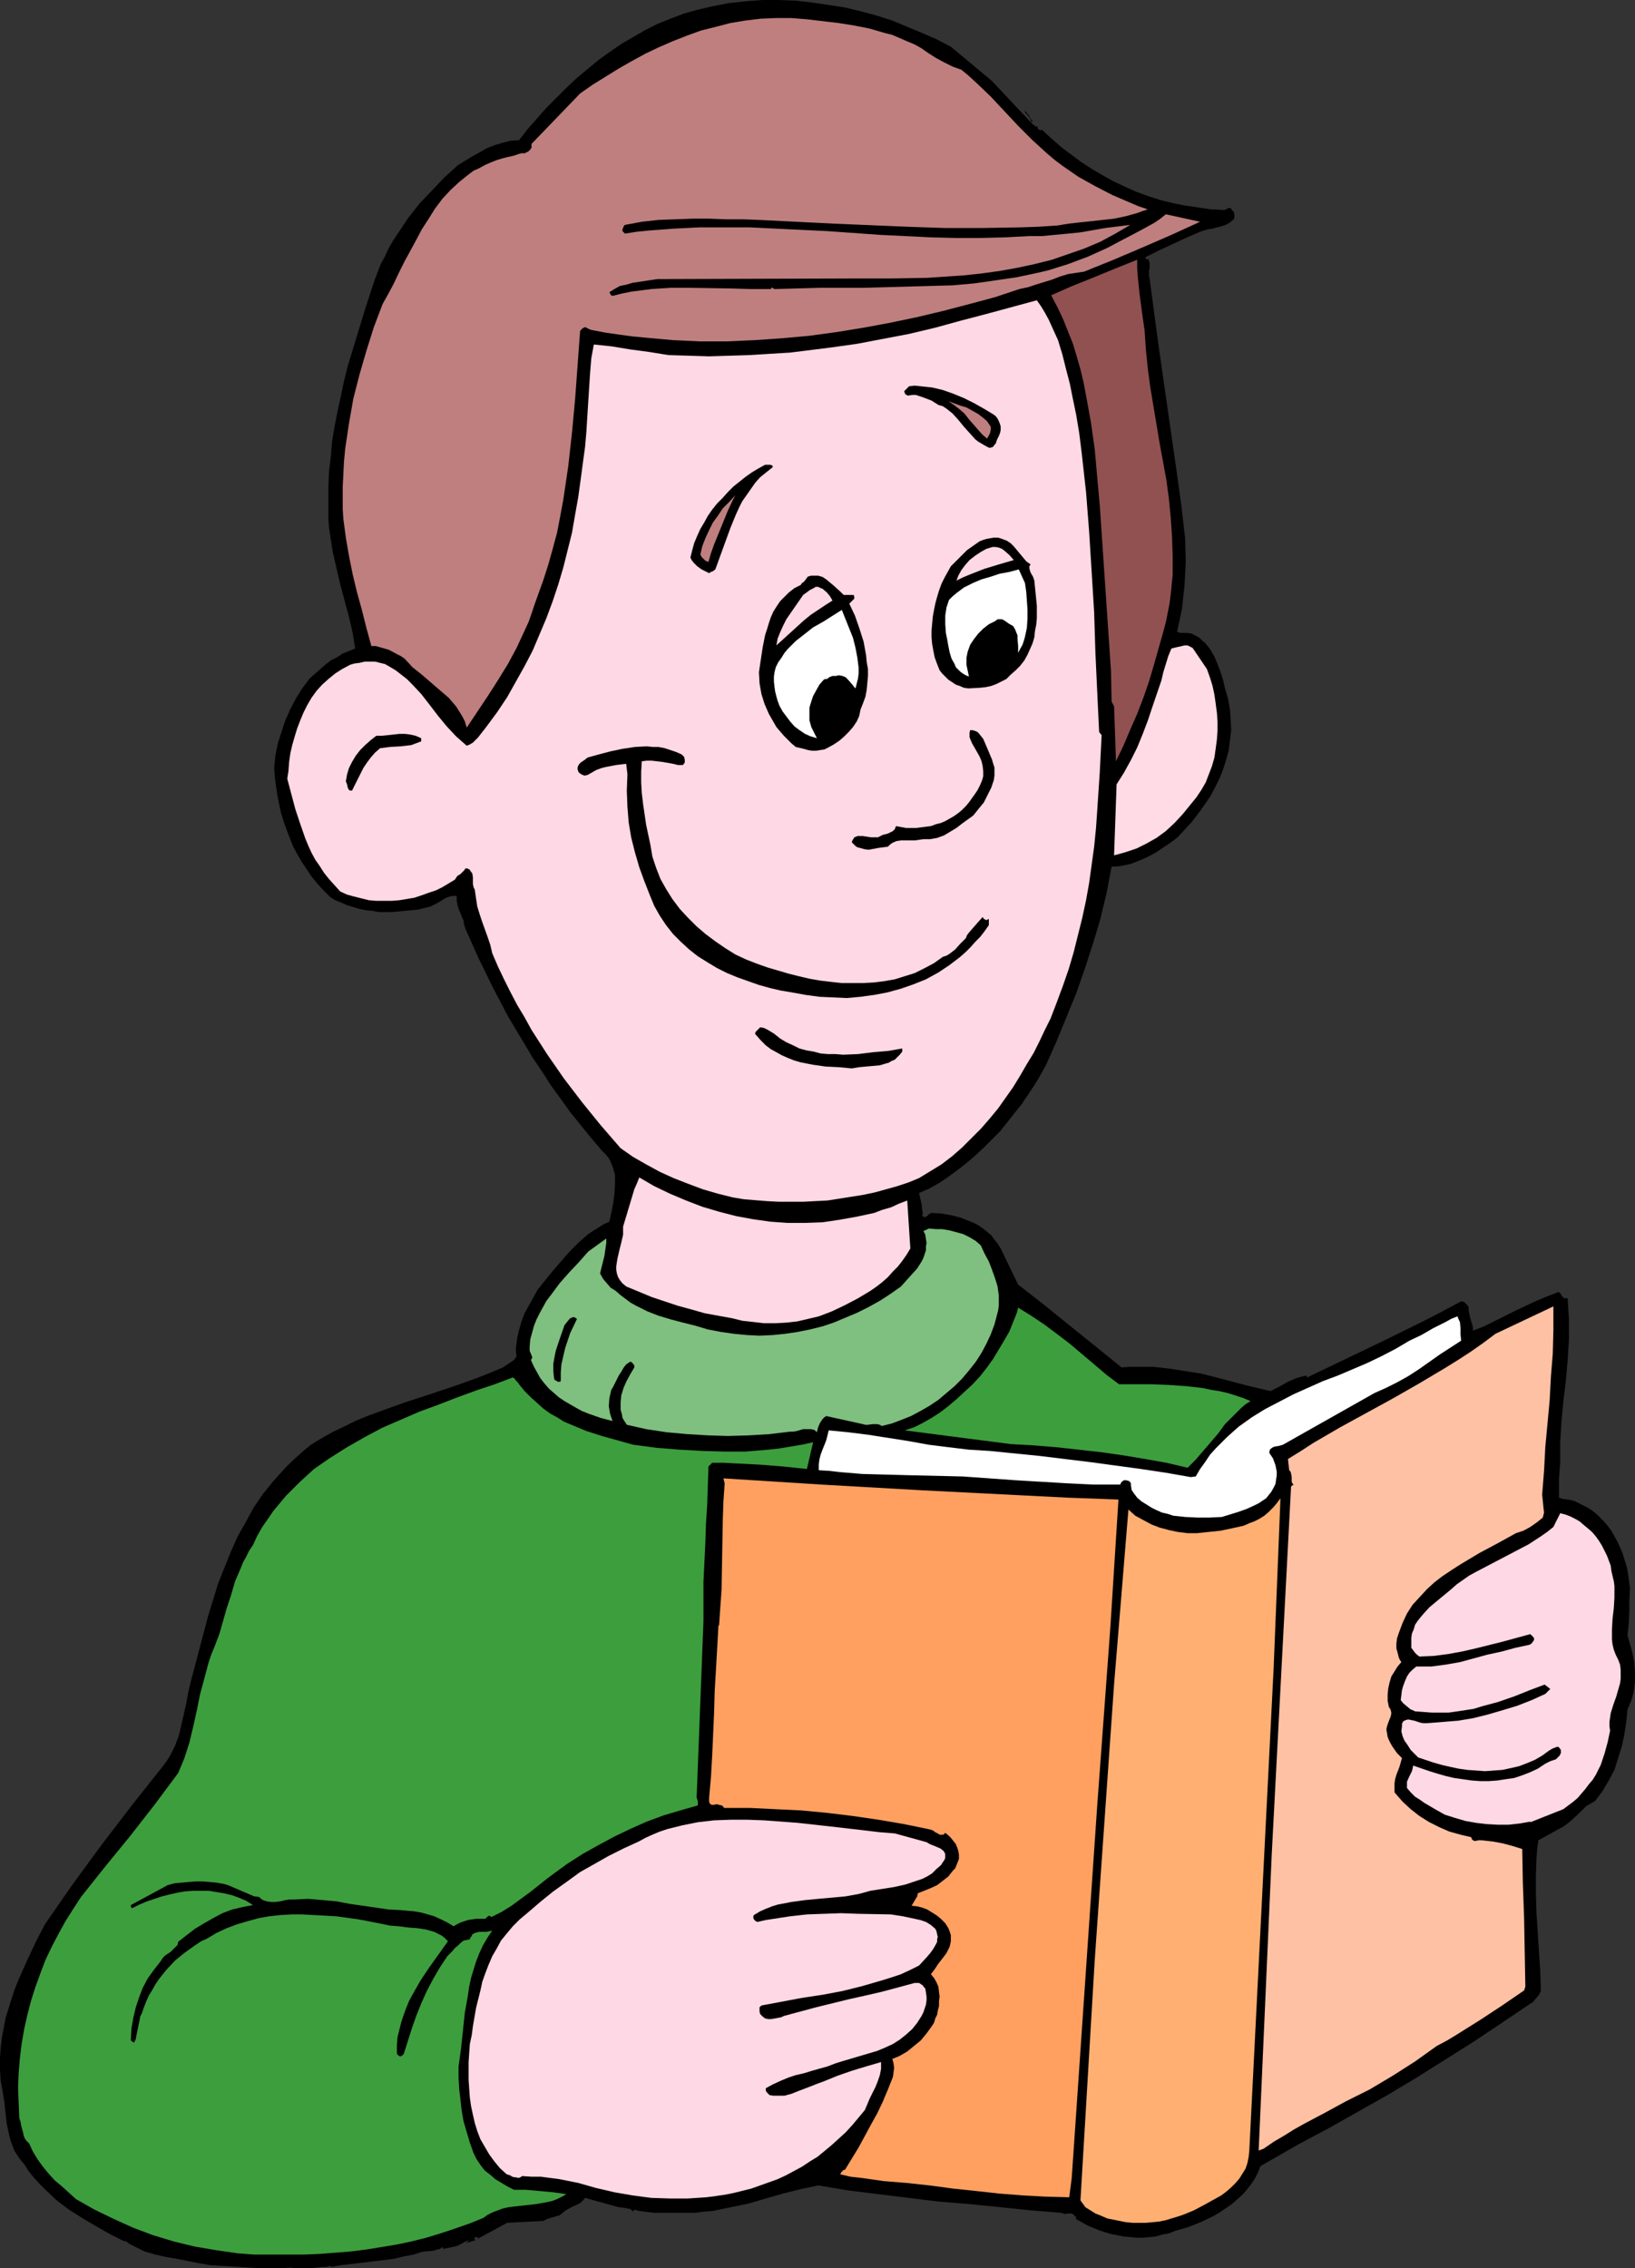
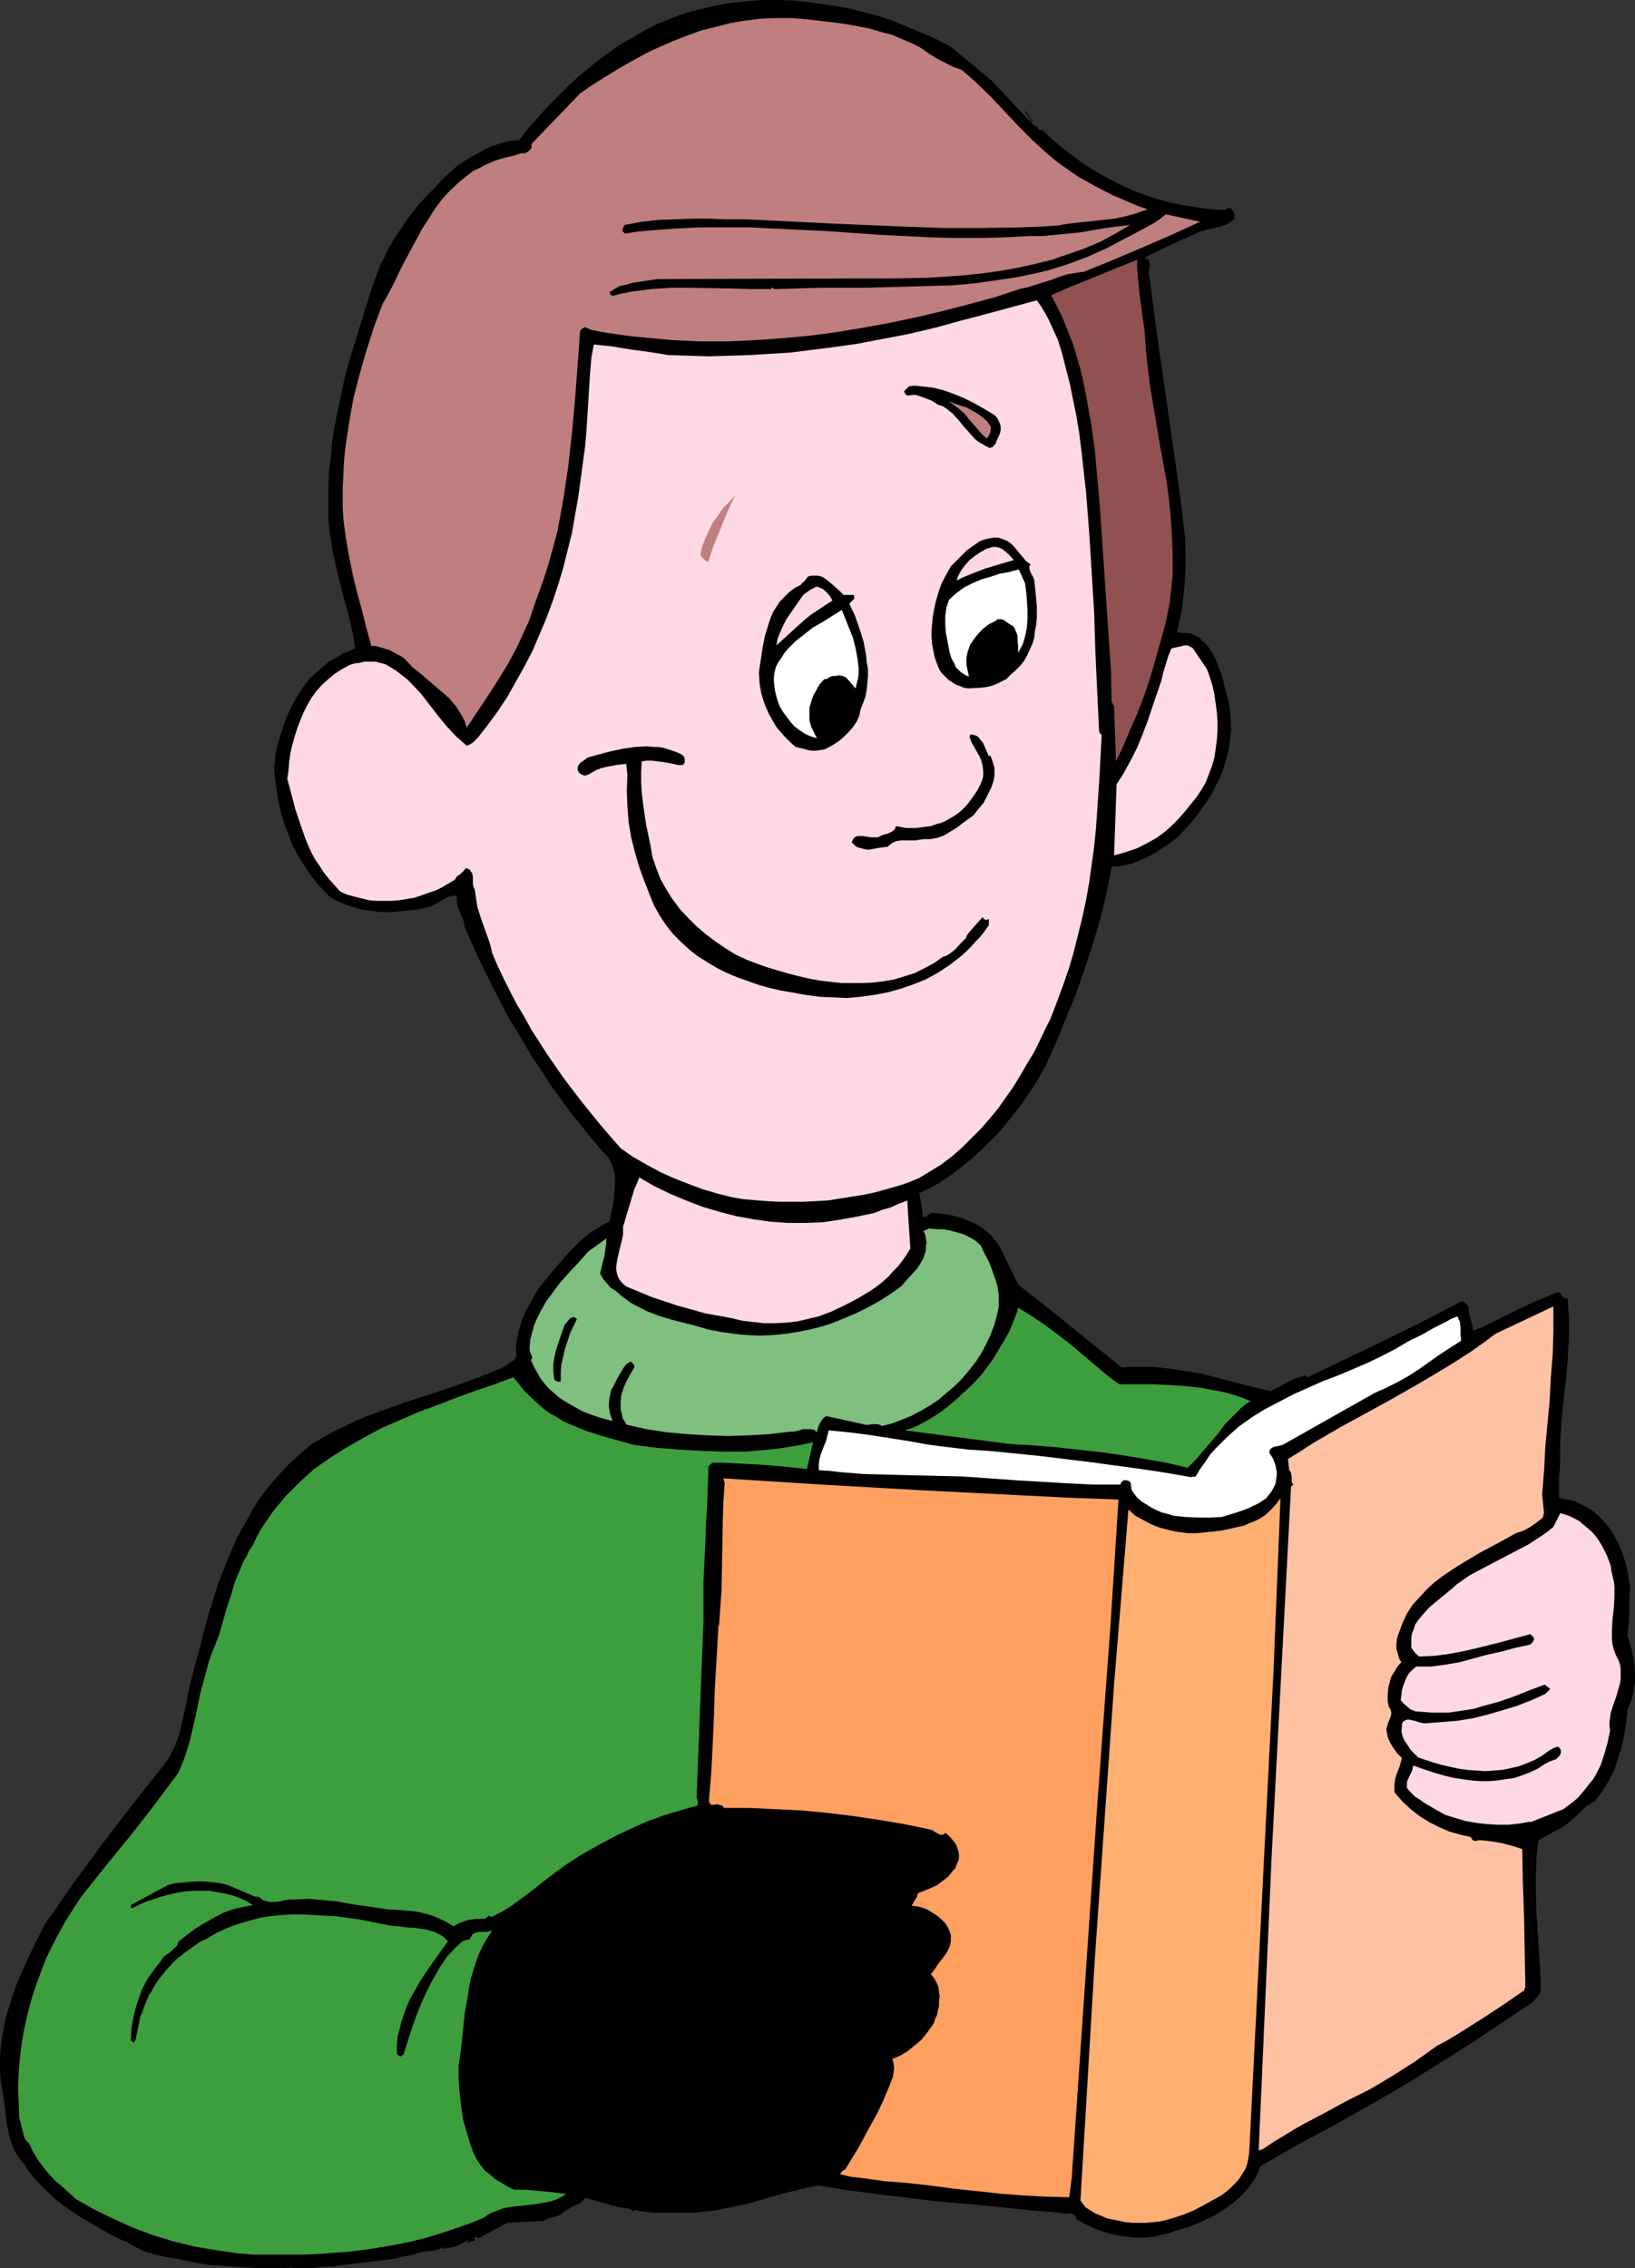
<svg xmlns="http://www.w3.org/2000/svg" xmlns:ns1="http://sodipodi.sourceforge.net/DTD/sodipodi-0.dtd" xmlns:ns2="http://www.inkscape.org/namespaces/inkscape" version="1.0" width="112.203mm" height="155.668mm" id="svg30" ns1:docname="Boy Reading 4.wmf">
  <rect width="100%" height="100%" fill="#333333" stroke="none" />
  <ns1:namedview id="namedview30" pagecolor="#ffffff" bordercolor="#000000" borderopacity="0.25" ns2:showpageshadow="2" ns2:pageopacity="0.0" ns2:pagecheckerboard="0" ns2:deskcolor="#d1d1d1" ns2:document-units="mm" />
  <defs id="defs1">
    <pattern id="WMFhbasepattern" patternUnits="userSpaceOnUse" width="6" height="6" x="0" y="0" />
  </defs>
  <path style="fill:#000000;fill-opacity:1;fill-rule:evenodd;stroke:none" d="m 257.29,21.007 10.02,10.665 0.162,-0.323 -0.162,-0.323 -0.162,-0.323 -0.162,-0.323 -0.323,-0.323 -0.323,-0.485 -0.323,-0.162 -0.162,-0.485 -0.646,-0.646 0.323,0.323 0.485,0.323 0.808,0.97 0.646,1.131 0.485,0.485 0.323,0.323 -0.323,-0.323 h -0.162 -0.323 v 0.162 0.162 l 0.323,0.323 0.162,0.162 0.323,0.162 0.323,0.323 h 0.646 l -0.162,0.162 v 0.162 l 0.162,0.323 0.485,0.323 h 0.323 l 0.162,-0.162 2.424,2.262 2.586,2.262 2.586,1.939 2.586,1.939 2.747,1.778 2.747,1.616 2.909,1.616 3.071,1.454 2.909,1.293 3.071,1.131 3.071,0.97 3.232,0.808 3.232,0.646 3.394,0.485 3.232,0.485 3.556,0.162 0.485,-0.162 0.485,-0.323 h 0.646 l 0.162,0.162 0.162,0.323 0.485,0.485 0.162,0.646 v 0.646 0.323 l -0.162,0.323 -0.97,0.808 -1.131,0.646 -0.97,0.323 -1.293,0.323 -1.131,0.323 -1.131,0.162 -1.131,0.323 -0.97,0.323 -3.717,1.616 -6.949,3.232 -3.556,1.778 0.323,0.646 0.323,-0.323 0.323,0.646 0.162,0.646 v 0.485 0.646 l -0.162,0.808 v 0.646 0.646 l 0.162,0.646 1.131,8.564 1.131,8.403 2.424,16.967 2.424,16.805 1.131,8.241 0.97,8.403 0.162,6.14 -0.162,3.07 -0.162,3.07 -0.323,2.909 -0.323,3.07 -0.646,3.07 -0.646,2.909 0.808,0.323 h 0.808 1.131 l 0.97,0.162 0.97,0.485 0.97,0.485 0.808,0.808 0.808,0.646 0.646,0.808 0.646,0.808 1.131,1.939 0.808,1.939 0.808,2.101 0.646,2.101 0.485,2.101 0.808,2.747 0.485,2.747 0.162,2.585 0.162,2.747 -0.323,2.585 -0.323,2.585 -0.646,2.424 -0.808,2.585 -0.97,2.424 -1.131,2.262 -1.293,2.424 -1.455,2.101 -1.616,2.262 -1.616,2.101 -1.778,1.939 -1.939,2.101 -1.939,1.454 -1.939,1.293 -1.939,1.293 -2.101,1.131 -2.263,0.97 -2.101,0.808 -2.424,0.485 -1.131,0.162 h -1.293 l -1.293,6.787 -1.616,6.787 -1.939,6.464 -2.101,6.464 -2.263,6.464 -2.586,6.302 -2.586,6.302 -2.747,6.14 -1.455,2.585 -1.455,2.424 -1.616,2.424 -1.616,2.424 -1.939,2.424 -3.717,4.686 -2.101,2.101 -2.101,2.101 -2.263,2.101 -2.263,1.939 -2.263,1.778 -2.424,1.778 -2.424,1.616 -2.586,1.454 -2.586,1.131 0.323,1.454 0.323,1.454 0.162,1.454 0.162,0.808 -0.162,0.808 0.323,0.162 0.323,0.162 0.323,-0.162 0.323,-0.162 0.485,-0.485 0.323,-0.162 0.323,-0.162 2.586,0.162 2.747,0.485 2.424,0.646 2.424,0.97 1.131,0.485 1.131,0.646 1.131,0.808 0.97,0.808 0.97,0.808 0.808,1.131 0.808,0.97 0.808,1.293 4.525,9.372 6.626,5.171 6.788,5.494 6.626,5.333 6.788,5.494 2.101,-0.162 h 2.101 4.04 l 4.202,0.485 4.202,0.646 4.04,0.646 3.879,0.97 7.919,2.101 6.141,1.454 2.263,-1.131 1.131,-0.646 1.131,-0.646 2.263,-0.97 1.131,-0.323 1.293,-0.323 0.323,0.485 19.879,-9.534 9.858,-4.848 5.01,-2.585 4.848,-2.585 0.323,-0.162 h 0.323 l 0.646,0.323 0.485,0.485 0.485,0.646 v 0.808 l 0.162,0.808 0.323,1.454 0.485,1.616 0.162,0.646 v 0.808 l 2.909,-1.131 2.586,-1.293 5.495,-2.747 5.495,-2.585 2.747,-1.131 2.909,-1.131 0.323,0.162 0.323,0.323 0.162,0.323 0.162,0.323 0.323,0.162 0.162,0.323 h 0.485 0.485 l 0.162,2.747 0.162,2.585 v 2.747 2.585 l -0.323,5.333 -0.485,5.494 -0.646,5.333 -0.485,5.171 -0.323,5.333 v 2.747 2.585 l -0.162,2.101 -0.162,2.262 v 2.424 2.262 l 0.97,0.323 1.131,0.162 1.131,0.162 0.97,0.323 1.616,0.808 1.616,0.808 1.455,0.97 1.293,1.131 1.293,1.293 1.131,1.293 0.97,1.293 0.808,1.454 0.808,1.454 0.808,1.778 0.646,1.616 0.485,1.616 0.485,1.616 0.323,1.778 0.485,3.555 -0.162,3.07 v 3.07 l -0.162,3.07 -0.323,3.07 0.646,2.262 0.646,2.424 0.485,2.424 0.162,2.585 v 2.424 l -0.323,2.424 -0.323,1.293 -0.323,1.131 -0.485,1.131 -0.485,1.131 -0.323,3.232 -0.485,3.232 -0.646,3.07 -0.97,3.07 -0.97,3.07 -1.455,2.747 -1.616,2.747 -0.97,1.293 -0.97,1.293 -1.131,0.646 -1.131,0.646 -1.939,1.939 -1.939,1.778 -0.97,0.808 -1.131,0.808 -6.465,3.555 -0.323,2.262 -0.162,2.262 -0.162,4.686 v 4.848 l 0.162,5.009 0.646,10.019 0.323,4.848 0.162,5.171 -0.485,0.97 -0.808,0.97 -0.808,0.97 -0.808,0.485 -7.434,5.009 -7.273,4.848 -7.434,4.686 -7.434,4.686 -7.596,4.525 -7.434,4.201 -7.757,4.363 -7.596,4.04 -9.858,5.656 -0.646,1.616 -0.808,1.616 -0.97,1.454 -1.131,1.454 -1.131,1.293 -1.455,1.293 -1.293,1.131 -1.616,1.131 -1.455,0.97 -1.616,0.97 -3.394,1.616 -3.232,1.293 -3.394,0.97 -1.616,0.646 -1.778,0.323 -1.616,0.485 -1.616,0.162 -1.778,0.162 h -1.616 l -1.616,-0.162 -1.778,-0.162 -1.616,-0.323 -1.616,-0.323 -1.616,-0.485 -1.455,-0.485 -1.616,-0.646 -1.455,-0.646 -1.455,-0.808 -1.455,-0.808 v -0.485 l -0.323,-0.323 -0.323,-0.323 -0.485,-0.323 h -1.131 l -0.485,0.162 -0.646,-0.162 -0.485,-0.162 -7.919,-0.646 -7.757,-0.808 -8.081,-0.808 -7.919,-0.646 -7.919,-0.97 -7.919,-0.97 -7.757,-0.97 -7.757,-1.293 -4.525,0.97 -4.525,1.131 -4.525,1.293 -4.364,1.293 -4.687,0.97 -4.687,0.97 -2.263,0.162 -2.424,0.323 h -2.586 -2.586 -2.747 -2.586 l -2.586,-0.323 -1.293,-0.162 -1.293,-0.323 -0.323,0.485 -0.646,-0.646 -1.616,-0.323 -1.455,-0.162 -2.909,-0.808 -2.909,-0.808 -2.909,-0.808 -0.646,0.808 -0.808,0.646 -1.778,0.808 -1.778,0.97 -0.808,0.646 -0.808,0.646 -1.131,0.323 -1.131,0.323 -0.97,0.323 -0.97,0.485 -9.374,0.485 -7.757,4.201 0.162,-0.162 v -0.162 l -0.162,-0.162 h -0.485 l -0.323,0.323 0.323,0.485 -2.586,0.808 0.97,-0.646 h -0.485 l -0.485,0.162 -0.808,0.485 -0.97,0.485 -0.323,0.162 -0.646,0.162 -3.071,0.646 v -0.323 l -0.162,-0.162 -0.646,0.485 -0.808,0.162 -0.97,0.323 -2.101,0.162 -0.97,0.162 -0.97,0.323 -0.97,0.323 -2.586,0.485 -2.747,0.646 -5.333,0.646 -2.586,0.323 -2.747,0.323 -2.747,0.323 -2.747,0.485 v -0.323 l -1.293,0.323 h -1.131 l -2.747,0.323 h -2.747 -1.293 l -1.131,-0.162 -2.747,0.162 h -2.586 -2.586 l -2.586,-0.162 -5.01,-0.323 -2.747,-0.162 -2.747,-0.162 -2.747,-0.485 -5.657,-1.131 -2.909,-0.485 -2.909,-0.646 -2.747,-0.808 -1.293,-0.646 -1.293,-0.646 -1.293,-0.646 -1.131,-0.808 -0.162,0.162 -3.556,-1.778 -3.717,-2.101 -3.556,-2.101 -3.556,-2.262 -3.232,-2.424 -3.071,-2.909 -1.455,-1.454 -1.455,-1.616 -1.293,-1.616 -1.131,-1.778 -0.97,-1.131 -0.808,-1.131 -0.808,-1.293 -0.485,-1.293 -0.485,-1.293 L 2.424,553.934 1.778,551.026 1.455,548.279 1.131,545.208 0.646,542.3 0.162,539.553 0,536.806 v -2.909 l 0.162,-2.585 0.323,-2.747 0.485,-2.585 0.485,-2.585 0.808,-2.585 0.808,-2.585 0.808,-2.424 0.97,-2.424 2.101,-4.686 2.263,-4.848 2.424,-4.686 7.273,-10.503 7.596,-10.342 7.919,-10.342 8.081,-10.18 0.808,-1.131 0.808,-1.293 0.646,-1.293 0.646,-1.293 0.97,-2.585 0.646,-2.747 1.293,-5.656 0.485,-2.747 0.646,-2.747 2.263,-8.564 2.263,-8.564 1.293,-4.201 1.293,-4.201 1.616,-4.04 1.616,-4.04 1.778,-4.04 2.101,-3.717 2.101,-3.878 2.424,-3.555 2.747,-3.393 3.071,-3.393 1.455,-1.454 1.778,-1.616 1.616,-1.454 1.778,-1.454 2.909,-1.778 2.909,-1.616 3.071,-1.454 2.909,-1.454 3.232,-1.293 3.071,-1.131 6.303,-2.262 6.465,-2.101 6.303,-2.101 6.303,-2.262 3.232,-1.293 3.071,-1.293 0.97,-0.646 0.97,-0.646 0.97,-0.646 0.323,-0.485 0.323,-0.485 -0.162,-1.131 v -1.131 l 0.323,-2.424 0.485,-2.101 0.646,-2.262 0.808,-2.101 1.131,-2.101 2.263,-4.04 1.939,-2.424 2.101,-2.585 2.101,-2.424 2.263,-2.585 2.263,-2.262 2.424,-2.101 1.455,-0.97 1.293,-0.808 1.293,-0.808 1.455,-0.646 0.485,-2.262 0.485,-2.424 0.323,-2.424 0.162,-2.585 v -1.131 -1.293 l -0.323,-1.131 -0.323,-1.131 -0.485,-1.131 -0.485,-0.97 -0.808,-0.97 -0.97,-0.97 -2.747,-3.232 -2.747,-3.393 -2.747,-3.393 -2.424,-3.393 -2.586,-3.555 -2.263,-3.555 -2.424,-3.555 -2.101,-3.555 -4.364,-7.272 -3.879,-7.433 -3.717,-7.595 -3.394,-7.595 -0.323,-0.97 -0.162,-1.131 -0.808,-1.939 -0.485,-1.131 -0.323,-1.131 -0.162,-0.97 v -1.293 h -0.97 l -0.808,0.162 -0.97,0.323 -0.808,0.485 -1.616,0.97 -1.616,0.808 -3.232,0.808 -3.394,0.323 -3.394,0.323 h -3.394 l -1.778,-0.323 -1.616,-0.162 -1.616,-0.323 -1.616,-0.485 -1.616,-0.485 -1.455,-0.646 -1.616,-0.646 -1.293,-0.808 -1.778,-1.778 -1.616,-1.778 -1.455,-1.778 -1.293,-1.939 -1.293,-1.939 -1.131,-1.939 -1.131,-2.101 -0.808,-2.101 -0.808,-2.101 -0.808,-2.262 -0.646,-2.101 -0.485,-2.262 -0.485,-2.424 -0.323,-2.262 -0.323,-2.424 -0.162,-2.262 0.323,-3.393 0.646,-3.07 0.97,-3.07 0.97,-2.909 1.293,-2.909 1.455,-2.747 1.616,-2.585 1.939,-2.585 2.747,-2.424 1.293,-1.131 1.455,-1.131 1.616,-0.808 1.455,-0.97 1.616,-0.646 1.616,-0.646 -0.646,-4.04 -0.97,-4.201 -2.263,-8.403 -0.97,-4.201 -0.97,-4.201 -0.646,-4.201 -0.323,-2.101 -0.162,-2.262 v -4.201 -4.04 l 0.162,-4.04 0.485,-4.04 0.323,-3.878 0.646,-3.878 0.808,-4.04 0.808,-3.717 0.808,-3.878 0.97,-3.878 2.263,-7.433 2.263,-7.433 2.424,-7.433 0.808,-2.101 0.808,-2.101 1.131,-2.101 0.97,-2.101 1.131,-1.939 1.293,-1.939 2.586,-3.878 2.909,-3.717 3.232,-3.393 3.232,-3.393 3.556,-3.232 3.717,-2.262 1.778,-0.97 1.939,-1.131 2.101,-0.808 2.101,-0.646 1.939,-0.485 2.263,-0.162 2.263,-2.909 2.424,-2.747 2.424,-2.747 2.747,-2.747 2.586,-2.585 2.586,-2.424 2.909,-2.424 2.747,-2.262 2.909,-2.101 3.071,-2.101 3.071,-1.778 3.071,-1.778 3.232,-1.616 3.232,-1.293 3.394,-1.293 3.394,-0.97 4.202,-0.97 4.202,-0.808 4.364,-0.485 L 197.816,0 h 4.202 l 4.364,0.162 4.202,0.485 4.364,0.646 4.202,0.646 4.04,0.97 4.202,1.131 4.04,1.293 3.879,1.616 3.879,1.616 3.717,1.616 3.717,1.939 z" id="path1" />
  <path style="fill:#bf7f7f;fill-opacity:1;fill-rule:evenodd;stroke:none" d="m 240.482,13.574 2.263,1.454 2.101,1.131 2.263,1.131 2.263,0.808 1.939,1.616 1.939,1.778 3.717,3.555 7.111,7.595 3.717,3.717 3.717,3.393 2.101,1.778 1.939,1.454 2.101,1.454 2.101,1.454 4.364,2.424 4.364,2.262 2.263,0.97 2.263,0.97 2.263,0.97 2.424,0.808 -1.455,0.485 -1.293,0.485 -2.909,0.808 -3.071,0.646 -2.909,0.323 -2.909,0.323 -3.071,0.323 -2.909,0.323 -2.909,0.485 -5.01,0.323 -4.848,0.162 -9.697,0.162 h -9.697 l -9.535,-0.323 -19.232,-0.808 -9.697,-0.485 -9.697,-0.485 -4.202,-0.162 h -4.364 l -4.364,-0.162 h -4.202 l -4.525,0.162 -4.364,0.162 -4.364,0.485 -4.364,0.808 -0.323,0.323 -0.162,0.485 -0.162,0.323 v 0.485 l 0.646,0.646 3.071,-0.485 3.232,-0.323 6.465,-0.485 6.465,-0.323 h 6.626 6.626 l 6.626,0.323 13.414,0.646 13.576,0.97 6.626,0.323 6.626,0.323 6.465,0.162 h 6.465 l 6.303,-0.162 6.141,-0.323 h 3.394 l 3.394,-0.323 3.394,-0.323 3.232,-0.323 6.465,-1.131 6.465,-0.808 -3.879,2.262 -3.879,2.101 -4.202,1.778 -4.202,1.454 -4.202,1.454 -4.525,1.131 -4.525,0.97 -4.525,0.808 -4.687,0.646 -4.525,0.485 -4.687,0.323 -4.848,0.323 -9.374,0.162 h -9.374 l -51.232,0.162 -3.232,0.485 -3.232,0.485 -1.616,0.485 -1.616,0.323 -1.455,0.808 -1.293,0.808 0.162,0.323 0.162,0.323 0.162,0.162 0.323,0.162 2.586,-0.646 2.424,-0.485 2.586,-0.323 2.424,-0.323 5.01,-0.323 h 5.172 l 10.343,0.162 5.333,0.162 h 5.172 l 0.162,-0.162 v -0.162 h 0.323 l 0.162,0.162 0.323,0.162 5.818,-0.162 5.818,-0.162 h 11.475 l 11.636,-0.323 5.657,-0.162 5.818,-0.162 5.495,-0.485 5.657,-0.808 5.495,-0.808 5.333,-1.131 2.747,-0.646 2.586,-0.808 2.586,-0.808 2.586,-0.97 2.586,-0.97 5.01,-2.262 2.424,-1.293 3.394,-1.778 3.071,-1.616 3.232,-1.778 1.455,-0.97 1.616,-1.293 8.889,1.939 -7.434,3.393 -7.434,3.232 -7.596,3.232 -7.596,3.07 -2.101,0.323 -2.101,0.323 -2.101,0.646 -2.101,0.808 -4.202,1.293 -1.939,0.646 -2.263,0.485 -6.303,2.101 -6.626,1.778 -6.788,1.778 -6.788,1.616 -6.949,1.454 -6.949,1.293 -6.949,1.131 -7.111,0.97 -7.111,0.646 -7.111,0.485 -7.111,0.323 h -7.111 l -6.949,-0.323 -7.111,-0.646 -3.394,-0.323 -3.556,-0.485 -3.394,-0.485 -3.394,-0.646 -0.646,-0.162 -0.646,-0.323 -0.646,-0.323 -0.323,0.162 -0.323,0.162 -0.646,0.646 -1.293,17.613 -0.808,8.726 -0.97,8.726 -0.646,4.363 -0.646,4.363 -0.808,4.363 -0.808,4.201 -1.131,4.201 -1.131,4.04 -1.293,4.04 -1.455,4.04 -0.808,2.262 -0.808,2.424 -0.808,2.262 -0.97,2.101 -2.101,4.525 -2.263,4.201 -2.586,4.201 -2.586,4.04 -5.495,8.241 -0.485,-1.616 -0.646,-1.293 -0.808,-1.293 -0.808,-1.293 -0.97,-1.131 -0.97,-1.131 -2.263,-1.939 -4.687,-4.04 -2.424,-1.939 -2.101,-2.262 -0.97,-0.646 -0.97,-0.485 -2.101,-1.131 -1.131,-0.323 -1.131,-0.323 -1.131,-0.323 h -1.131 l -1.293,-4.686 -1.131,-4.525 -1.293,-4.686 -1.131,-4.686 -0.97,-4.848 -0.808,-4.686 -0.646,-4.848 -0.162,-2.585 v -2.424 -3.393 l 0.162,-3.232 0.162,-3.232 0.323,-3.393 0.485,-3.232 0.485,-3.232 1.131,-6.464 1.616,-6.302 1.778,-6.14 1.939,-6.14 2.263,-5.979 1.455,-2.585 1.455,-2.747 1.293,-2.747 1.455,-2.909 3.071,-5.656 1.455,-2.747 1.778,-2.747 1.616,-2.585 1.939,-2.585 2.101,-2.262 2.263,-2.101 2.424,-1.939 1.293,-0.97 1.455,-0.646 1.455,-0.808 1.455,-0.646 1.616,-0.646 1.616,-0.485 1.293,-0.323 0.808,-0.162 0.646,-0.162 1.455,-0.485 0.646,-0.162 h 0.808 l 0.97,-0.485 0.485,-0.485 0.323,-0.485 v -0.97 l 12.606,-13.089 v 0 l 3.232,-2.262 3.394,-2.101 3.394,-2.101 3.394,-1.939 3.556,-1.939 3.394,-1.616 3.717,-1.616 3.717,-1.454 3.556,-1.293 3.879,-0.97 3.717,-0.97 3.879,-0.646 4.04,-0.485 3.879,-0.162 h 4.04 l 4.04,0.323 8.242,0.97 4.04,0.646 4.04,0.808 3.879,1.131 1.939,0.485 3.717,1.616 1.939,0.808 1.778,0.97 z" id="path2" />
  <path style="fill:#915151;fill-opacity:1;fill-rule:evenodd;stroke:none" d="m 296.886,85.805 0.323,4.848 0.485,4.848 0.646,4.848 0.808,4.848 1.616,9.695 1.778,9.695 0.646,4.848 0.485,5.009 0.323,4.848 0.162,4.848 v 5.009 l -0.485,4.848 -0.323,2.585 -0.485,2.424 -0.485,2.424 -0.646,2.424 -2.424,8.564 -1.293,4.363 -1.455,4.201 -1.616,4.201 -1.778,4.04 -1.778,4.201 -1.939,4.04 -0.485,-14.22 -0.646,-1.293 -0.162,-7.918 -2.909,-42.983 -0.646,-7.11 -0.646,-7.272 -0.97,-6.948 -0.646,-3.555 -0.646,-3.555 -0.646,-3.393 -0.808,-3.393 -0.97,-3.393 -0.97,-3.232 -1.293,-3.232 -1.293,-3.232 -1.455,-3.07 -1.616,-3.07 5.495,-2.424 5.657,-2.262 5.495,-2.262 5.657,-2.262 v 2.101 l 0.162,2.262 0.485,4.686 0.323,2.424 0.323,2.424 0.323,2.262 z" id="path3" />
  <path style="fill:#ffd8e5;fill-opacity:1;fill-rule:evenodd;stroke:none" d="m 268.926,77.887 1.131,1.616 0.97,1.616 0.97,1.778 0.808,1.778 1.616,3.555 1.131,3.717 0.97,3.878 0.97,3.717 0.808,4.04 0.808,3.878 0.808,4.848 0.646,5.171 1.131,10.18 0.808,10.342 0.646,10.342 0.646,10.503 0.323,10.342 0.485,10.503 0.485,10.18 0.646,0.808 -0.485,9.695 -0.646,9.695 -0.323,4.686 -0.485,4.848 -0.646,4.686 -0.646,4.686 -0.808,4.525 -0.97,4.525 -1.131,4.525 -1.131,4.525 -1.293,4.363 -1.455,4.201 -1.616,4.363 -1.616,4.201 -1.455,2.909 -1.455,3.07 -1.455,2.909 -1.778,2.909 -1.778,3.07 -1.778,2.909 -1.939,2.747 -1.939,2.747 -2.263,2.747 -2.263,2.585 -2.424,2.424 -2.424,2.424 -2.586,2.262 -2.747,2.101 -2.909,1.778 -2.909,1.778 -2.747,1.131 -2.909,0.97 -2.909,0.808 -2.909,0.808 -3.071,0.646 -3.071,0.485 -3.071,0.485 -3.071,0.485 -3.232,0.162 -3.071,0.162 h -3.071 -3.232 l -3.071,-0.162 -5.98,-0.485 -2.909,-0.485 -3.879,-0.97 -3.879,-1.131 -3.879,-1.454 -3.717,-1.454 -3.556,-1.616 -3.556,-1.939 -3.394,-1.939 -3.232,-2.262 -5.172,-5.979 -4.848,-5.979 -4.687,-6.14 -4.364,-6.302 -4.04,-6.302 -1.778,-3.232 -1.939,-3.232 -1.778,-3.393 -1.616,-3.232 -1.616,-3.393 -1.455,-3.393 -0.485,-2.101 -0.646,-1.939 -1.455,-4.04 -0.646,-1.939 -0.646,-2.101 -0.323,-2.101 -0.323,-2.262 -0.323,-0.646 -0.162,-0.808 v -1.778 l -0.162,-0.97 -0.485,-0.646 -0.162,-0.323 -0.323,-0.162 -0.323,-0.162 h -0.485 l -0.323,0.485 -0.323,0.323 -0.646,0.646 -0.808,0.485 -0.323,0.485 -0.323,0.485 -1.616,0.97 -1.616,0.97 -1.616,0.808 -1.939,0.646 -1.778,0.646 -1.939,0.646 -1.939,0.323 -1.939,0.323 -1.939,0.162 h -2.101 -1.939 l -1.939,-0.162 -1.939,-0.485 -1.939,-0.485 -1.778,-0.485 -1.778,-0.808 -1.455,-1.616 -1.455,-1.616 -1.293,-1.616 -1.131,-1.778 -1.131,-1.616 -0.97,-1.778 -0.808,-1.778 -0.808,-1.939 -1.293,-3.717 -1.293,-3.878 -2.101,-7.918 0.323,-2.101 0.162,-2.262 0.323,-2.262 0.485,-2.101 0.646,-2.262 0.646,-2.101 0.808,-2.101 0.808,-1.939 0.97,-1.939 1.131,-1.939 1.293,-1.778 1.455,-1.616 1.616,-1.454 1.778,-1.454 1.778,-1.131 2.101,-1.131 1.131,-0.323 1.293,-0.162 1.293,-0.323 h 1.455 1.293 l 1.293,0.323 1.293,0.323 1.131,0.646 1.616,0.97 1.455,1.131 1.455,1.131 1.293,1.293 2.424,2.585 2.263,2.909 2.101,2.747 2.263,2.747 2.424,2.585 1.455,1.293 1.293,1.131 0.808,-0.323 0.808,-0.485 0.646,-0.646 0.646,-0.646 1.131,-1.454 0.646,-0.808 0.485,-0.646 2.747,-3.717 2.586,-3.878 2.263,-4.04 2.263,-4.04 2.101,-4.04 1.778,-4.201 1.778,-4.201 1.616,-4.363 1.455,-4.363 1.293,-4.363 1.131,-4.525 1.131,-4.525 0.808,-4.686 0.808,-4.525 0.646,-4.686 0.646,-4.848 0.485,-3.555 0.323,-3.717 0.485,-7.756 0.485,-7.595 0.323,-3.878 0.646,-3.555 4.687,0.485 4.848,0.808 2.424,0.323 2.424,0.323 5.01,0.808 5.172,0.162 5.333,0.162 5.333,-0.162 5.172,-0.162 5.172,-0.323 5.333,-0.323 5.172,-0.646 5.172,-0.646 6.949,-0.97 6.788,-1.293 6.788,-1.293 6.788,-1.616 6.465,-1.778 6.788,-1.778 z" id="path4" />
  <path style="fill:#000000;fill-opacity:1;fill-rule:evenodd;stroke:none" d="m 257.613,107.458 0.646,0.485 0.485,0.646 0.323,0.646 0.323,0.808 0.162,0.646 v 0.808 l -0.162,0.808 -0.323,0.808 -0.485,0.97 -0.323,0.97 -0.323,0.323 -0.323,0.485 -0.323,0.162 -0.646,0.162 -0.97,-0.485 -1.939,-1.131 -0.808,-0.646 -1.455,-1.616 -1.455,-1.616 -1.455,-1.778 -1.455,-1.616 -0.808,-0.646 -0.808,-0.646 -0.97,-0.646 -1.131,-0.323 -1.778,-1.131 -2.101,-0.808 -0.97,-0.323 -0.97,-0.323 h -0.97 l -1.131,0.162 -0.323,-0.162 -0.323,-0.162 -0.323,-0.808 1.293,-1.293 1.455,-0.162 3.071,0.323 1.455,0.162 2.747,0.646 2.747,0.97 2.747,1.131 2.586,1.293 2.586,1.454 z" id="path5" />
  <path style="fill:#bf7f7f;fill-opacity:1;fill-rule:evenodd;stroke:none" d="m 256.967,110.69 v 0.808 l -0.162,0.808 -0.323,0.646 -0.485,0.808 -1.293,-1.131 -1.131,-1.293 -2.263,-2.585 -1.131,-1.454 -1.293,-1.131 -1.455,-1.131 -1.455,-0.97 3.071,1.131 1.616,0.485 1.455,0.808 1.455,0.808 1.293,0.97 1.131,0.97 z" id="path6" />
-   <path style="fill:#000000;fill-opacity:1;fill-rule:evenodd;stroke:none" d="m 200.402,121.193 -1.616,1.293 -1.616,1.293 -1.293,1.454 -1.131,1.616 -1.131,1.616 -1.131,1.616 -0.808,1.616 -0.808,1.778 -1.455,3.555 -2.586,7.11 -1.293,3.555 -0.646,0.485 -0.485,0.162 -0.485,0.323 -0.323,-0.162 -0.323,-0.162 -1.293,-0.646 -1.131,-0.808 -0.97,-0.97 -0.485,-0.646 -0.323,-0.646 0.485,-1.939 0.485,-1.778 0.808,-1.939 0.808,-1.778 0.97,-1.616 0.97,-1.778 1.131,-1.616 1.293,-1.616 1.455,-1.454 1.293,-1.454 1.455,-1.454 1.616,-1.293 1.616,-1.293 1.616,-1.131 1.616,-0.97 1.778,-0.97 h 0.646 0.646 l 0.485,0.162 0.162,0.162 z" id="path7" />
  <path style="fill:#bf7f7f;fill-opacity:1;fill-rule:evenodd;stroke:none" d="m 183.756,145.755 -0.808,-0.323 -0.485,-0.485 -0.485,-0.485 -0.323,-0.646 0.485,-2.101 0.808,-2.101 0.97,-2.101 0.97,-1.939 1.293,-1.778 1.293,-1.939 1.616,-1.616 1.616,-1.778 -0.97,1.939 -0.97,2.101 -1.778,4.363 -1.778,4.363 -0.808,2.262 z" id="path8" />
  <path style="fill:#000000;fill-opacity:1;fill-rule:evenodd;stroke:none" d="m 267.31,146.402 -0.323,0.485 v 0.485 l 0.162,0.646 0.162,0.485 0.646,1.131 0.162,0.485 0.162,0.485 0.323,3.232 0.323,3.232 v 3.393 l -0.162,1.616 -0.323,1.616 -0.162,1.616 -0.485,1.616 -0.646,1.454 -0.646,1.454 -0.808,1.454 -1.131,1.454 -1.131,1.131 -1.293,1.131 -1.131,1.131 -1.293,0.646 -1.293,0.646 -1.293,0.485 -1.455,0.323 -1.455,0.162 -3.071,0.162 -1.131,-0.162 -1.131,-0.485 -0.97,-0.323 -0.97,-0.646 -0.97,-0.646 -0.808,-0.808 -0.808,-0.808 -0.646,-0.808 -0.646,-1.616 -0.646,-1.778 -0.323,-1.616 -0.323,-1.778 -0.162,-1.778 v -1.778 l 0.162,-1.778 0.162,-1.778 0.323,-1.778 0.323,-1.616 0.485,-1.778 0.485,-1.616 0.646,-1.778 0.808,-1.616 0.808,-1.454 0.808,-1.454 1.293,-1.293 1.455,-1.454 1.455,-1.454 1.616,-1.131 1.616,-1.131 0.808,-0.323 0.97,-0.323 0.97,-0.162 0.97,-0.162 h 1.131 l 0.97,0.323 1.293,0.485 0.97,0.646 0.808,0.808 0.808,0.97 1.616,1.939 0.808,0.97 z" id="path9" />
  <path style="fill:#ffd8e5;fill-opacity:1;fill-rule:evenodd;stroke:none" d="m 262.947,145.27 -3.879,1.131 -3.717,1.131 -3.717,1.454 -1.939,0.808 -1.616,0.808 0.485,-1.293 0.808,-1.454 0.97,-1.293 1.131,-1.293 1.455,-1.131 1.455,-0.97 1.455,-0.808 1.616,-0.485 h 0.808 l 0.808,0.162 0.808,0.323 0.646,0.485 1.293,1.131 z" id="path10" />
  <path style="fill:#ffffff;fill-opacity:1;fill-rule:evenodd;stroke:none" d="m 265.856,151.249 0.323,2.262 0.162,2.262 0.162,2.424 v 2.262 l -0.162,2.424 -0.485,2.262 -0.323,1.131 -0.323,0.97 -0.646,1.131 -0.485,0.97 v -1.778 l -0.162,-1.778 v -0.97 l -0.323,-0.808 -0.323,-0.808 -0.485,-0.808 -1.131,-0.646 -1.131,-0.808 -0.646,-0.323 h -0.485 -0.646 l -0.646,0.485 -1.616,0.808 -1.455,1.131 -1.293,1.293 -1.131,1.454 -0.97,1.454 -0.646,1.778 -0.323,1.616 v 0.97 0.808 l 0.646,3.07 -0.808,-0.323 -0.808,-0.485 -0.646,-0.485 -0.485,-0.485 -0.646,-0.646 -0.323,-0.808 -0.808,-1.454 -0.485,-1.616 -0.323,-1.616 -0.323,-1.778 -0.162,-0.808 -0.162,-0.808 -0.162,-2.262 v -2.262 l 0.323,-2.101 0.646,-1.939 0.97,-0.97 0.97,-0.808 1.939,-1.454 2.263,-1.131 2.263,-0.97 2.263,-0.646 2.424,-0.808 2.586,-0.485 2.424,-0.646 z" id="path11" />
  <path style="fill:#000000;fill-opacity:1;fill-rule:evenodd;stroke:none" d="m 218.826,154.32 h 2.586 l 0.162,0.485 v 0.323 0.162 l -0.323,0.323 -0.485,0.485 -0.485,0.485 1.455,3.07 1.131,3.232 1.131,3.555 0.323,1.778 0.323,1.778 0.162,1.778 0.323,1.778 v 1.778 l -0.162,1.778 -0.162,1.778 -0.323,1.778 -0.646,1.778 -0.646,1.616 -0.323,1.616 -0.646,1.454 -0.97,1.454 -1.131,1.293 -1.131,1.131 -1.293,1.131 -1.455,0.97 -1.455,0.808 -0.97,0.485 -1.131,0.162 -0.97,0.162 h -1.131 l -0.97,-0.162 -1.131,-0.323 -2.101,-0.485 -1.131,-0.97 -0.97,-0.97 -0.97,-0.97 -0.97,-1.131 -0.97,-1.131 -0.646,-1.131 -0.646,-1.131 -0.646,-1.131 -1.131,-2.585 -0.808,-2.585 -0.485,-2.747 -0.162,-2.909 0.485,-3.232 0.485,-3.232 0.646,-3.232 0.485,-1.454 0.485,-1.616 0.485,-1.454 0.646,-1.454 0.808,-1.293 0.97,-1.454 1.131,-1.131 1.131,-1.131 1.455,-1.131 1.616,-0.808 0.323,-0.485 0.485,-0.323 0.646,-0.808 0.323,-0.485 0.323,-0.162 0.646,-0.162 h 0.485 0.646 0.646 l 1.131,0.323 0.97,0.646 0.97,0.808 0.97,0.808 1.778,1.616 z" id="path12" />
  <path style="fill:#ffd8e5;fill-opacity:1;fill-rule:evenodd;stroke:none" d="m 215.917,155.774 -1.778,1.131 -1.939,1.293 -1.939,1.293 -1.778,1.454 -3.556,3.232 -3.556,3.232 0.323,-1.778 0.646,-1.616 0.808,-1.778 0.808,-1.616 4.364,-6.302 1.778,-1.293 0.97,-0.485 0.485,-0.323 h 0.646 l 0.646,0.323 0.485,0.162 1.131,0.97 0.808,0.97 z" id="path13" />
  <path style="fill:#ffffff;fill-opacity:1;fill-rule:evenodd;stroke:none" d="m 218.341,158.198 0.97,2.424 0.97,2.424 0.97,2.424 0.646,2.585 0.485,2.585 0.323,2.585 V 174.68 l -0.162,1.293 -0.323,1.293 -0.323,1.293 -0.323,-0.323 -0.485,-0.646 -1.131,-1.293 -0.646,-0.646 -0.808,-0.323 -0.808,-0.162 h -0.323 l -0.485,0.162 h -0.485 -0.485 l -0.808,0.323 -0.646,0.485 h -0.485 l -0.323,0.162 -1.131,1.293 -0.808,1.454 -0.808,1.454 -0.485,1.454 -0.485,1.616 v 1.616 1.616 l 0.485,1.778 1.455,2.909 -1.616,-0.485 -1.455,-0.646 -1.455,-0.97 -1.293,-0.97 -1.131,-1.293 -0.97,-1.293 -0.97,-1.293 -0.808,-1.454 -0.485,-1.293 -0.323,-1.131 -0.323,-1.293 -0.162,-1.131 -0.162,-1.454 v -1.293 l 0.162,-1.131 0.323,-1.293 0.646,-1.293 0.808,-1.131 0.808,-1.293 0.808,-0.97 2.101,-2.101 2.263,-1.778 2.263,-1.778 2.586,-1.454 z" id="path14" />
  <path style="fill:#ffdbe5;fill-opacity:1;fill-rule:evenodd;stroke:none" d="m 313.047,173.549 0.808,2.262 0.646,2.101 0.485,2.262 0.323,2.262 0.323,2.424 0.162,2.262 v 2.424 l -0.162,2.262 -0.323,2.424 -0.323,2.262 -0.646,2.262 -0.808,2.101 -0.808,2.101 -1.131,1.939 -1.293,1.939 -1.455,1.778 -2.101,2.585 -2.101,2.262 -2.263,2.101 -2.424,1.778 -2.586,1.454 -2.586,1.293 -2.909,0.97 -2.909,0.808 v -0.162 l 0.646,-18.26 1.939,-3.07 1.778,-3.232 1.616,-3.232 1.455,-3.555 1.293,-3.393 1.131,-3.393 2.424,-7.11 0.485,-2.101 0.646,-2.101 0.646,-2.101 0.808,-1.939 0.646,-0.162 0.646,-0.162 1.455,-0.323 0.646,-0.162 h 0.808 l 0.646,0.323 0.646,0.323 z" id="path15" />
-   <path style="fill:#000000;fill-opacity:1;fill-rule:evenodd;stroke:none" d="m 256.805,195.848 0.485,1.131 0.323,1.131 0.323,0.97 v 1.131 0.97 l -0.162,1.131 -0.323,0.97 -0.323,0.97 -0.97,1.939 -0.97,1.939 -1.455,1.778 -1.293,1.616 -2.909,2.101 -1.455,1.131 -1.616,0.97 -1.616,0.97 -1.778,0.646 -1.778,0.323 h -0.97 -0.808 l -1.131,0.162 -1.131,0.162 h -1.131 -1.293 -1.131 l -1.131,0.162 -1.131,0.485 -0.646,0.485 -0.485,0.485 -1.131,0.162 -1.293,0.162 -2.586,0.485 -1.131,-0.162 -1.131,-0.323 -0.646,-0.162 -0.485,-0.323 -0.485,-0.485 -0.485,-0.485 0.162,-0.485 0.323,-0.485 0.162,-0.323 0.485,-0.162 0.323,-0.162 h 0.485 0.97 l 2.101,0.323 h 0.97 0.808 l 0.646,-0.323 0.646,-0.323 1.293,-0.323 0.646,-0.323 0.646,-0.323 0.485,-0.485 0.323,-0.808 2.586,0.485 h 2.586 l 2.586,-0.323 1.293,-0.162 1.293,-0.485 1.293,-0.323 1.131,-0.485 1.131,-0.646 1.131,-0.646 1.131,-0.808 0.97,-0.808 0.97,-0.97 0.808,-0.97 1.616,-2.262 0.646,-0.97 0.646,-1.293 0.485,-1.131 0.323,-1.131 v -1.293 l -0.162,-1.454 -0.162,-0.646 -0.162,-0.646 -0.485,-1.131 -0.646,-1.131 -0.646,-1.131 -0.646,-1.131 -0.485,-1.131 -0.162,-0.485 v -0.646 -0.485 l 0.162,-0.646 h 0.646 l 0.485,0.162 0.485,0.162 0.485,0.323 0.646,0.808 0.646,0.808 0.97,2.262 0.485,1.131 z" id="path16" />
-   <path style="fill:#000000;fill-opacity:1;fill-rule:evenodd;stroke:none" d="m 109.251,192.293 -1.293,0.485 -1.293,0.485 -2.747,0.323 -2.747,0.162 -1.293,0.162 -1.293,0.162 -1.293,1.131 -1.131,1.293 -0.97,1.293 -0.97,1.454 -1.455,2.909 -1.455,2.909 h -0.485 l -0.323,-0.162 -0.162,-0.323 -0.162,-0.323 -0.162,-0.808 -0.323,-0.808 0.162,-0.808 0.162,-0.97 0.485,-1.616 0.808,-1.616 0.97,-1.616 1.131,-1.454 1.293,-1.293 1.455,-1.293 1.455,-1.131 h 1.455 l 1.616,-0.162 2.909,-0.323 h 1.455 l 1.293,0.162 1.455,0.323 1.455,0.646 z" id="path17" />
+   <path style="fill:#000000;fill-opacity:1;fill-rule:evenodd;stroke:none" d="m 256.805,195.848 0.485,1.131 0.323,1.131 0.323,0.97 v 1.131 0.97 l -0.162,1.131 -0.323,0.97 -0.323,0.97 -0.97,1.939 -0.97,1.939 -1.455,1.778 -1.293,1.616 -2.909,2.101 -1.455,1.131 -1.616,0.97 -1.616,0.97 -1.778,0.646 -1.778,0.323 h -0.97 -0.808 l -1.131,0.162 -1.131,0.162 h -1.131 -1.293 -1.131 l -1.131,0.162 -1.131,0.485 -0.646,0.485 -0.485,0.485 -1.131,0.162 -1.293,0.162 -2.586,0.485 -1.131,-0.162 -1.131,-0.323 -0.646,-0.162 -0.485,-0.323 -0.485,-0.485 -0.485,-0.485 0.162,-0.485 0.323,-0.485 0.162,-0.323 0.485,-0.162 0.323,-0.162 h 0.485 0.97 l 2.101,0.323 h 0.97 0.808 l 0.646,-0.323 0.646,-0.323 1.293,-0.323 0.646,-0.323 0.646,-0.323 0.485,-0.485 0.323,-0.808 2.586,0.485 h 2.586 l 2.586,-0.323 1.293,-0.162 1.293,-0.485 1.293,-0.323 1.131,-0.485 1.131,-0.646 1.131,-0.646 1.131,-0.808 0.97,-0.808 0.97,-0.97 0.808,-0.97 1.616,-2.262 0.646,-0.97 0.646,-1.293 0.485,-1.131 0.323,-1.131 v -1.293 l -0.162,-1.454 -0.162,-0.646 -0.162,-0.646 -0.485,-1.131 -0.646,-1.131 -0.646,-1.131 -0.646,-1.131 -0.485,-1.131 -0.162,-0.485 l 0.162,-0.646 h 0.646 l 0.485,0.162 0.485,0.162 0.485,0.323 0.646,0.808 0.646,0.808 0.97,2.262 0.485,1.131 z" id="path16" />
  <path style="fill:#000000;fill-opacity:1;fill-rule:evenodd;stroke:none" d="m 176.806,195.687 0.323,0.323 0.323,0.323 0.162,0.808 v 0.646 l -0.485,0.646 h -1.293 l -1.293,-0.323 -2.747,-0.485 -2.747,-0.323 h -1.293 l -1.293,0.162 -0.162,2.747 v 2.747 l 0.162,2.747 0.323,2.747 0.808,5.494 1.131,5.333 0.485,2.909 0.97,2.909 1.131,2.909 1.455,2.585 1.616,2.585 1.939,2.585 2.101,2.262 2.263,2.262 2.263,1.939 2.586,1.939 2.586,1.778 2.586,1.616 2.747,1.293 2.909,1.131 2.747,0.97 2.747,0.808 2.747,0.808 2.586,0.646 2.747,0.646 2.747,0.485 2.747,0.323 2.909,0.323 h 2.747 2.747 l 2.909,-0.162 2.586,-0.323 2.747,-0.485 2.586,-0.808 2.586,-0.808 2.586,-1.293 2.424,-1.293 2.263,-1.616 0.97,-0.323 0.808,-0.485 1.455,-1.131 1.293,-1.454 1.455,-1.454 0.323,-0.808 0.485,-0.646 1.131,-1.293 1.131,-1.293 1.293,-1.454 0.323,0.485 0.323,0.162 0.323,0.162 0.323,-0.162 0.323,-0.162 v 1.616 l -1.131,1.616 -1.131,1.454 -1.293,1.293 -1.131,1.293 -1.293,1.293 -1.455,1.293 -2.747,2.101 -2.909,1.939 -3.232,1.778 -3.232,1.293 -3.232,1.131 -3.556,0.97 -3.394,0.646 -3.556,0.485 -3.556,0.323 -3.556,-0.162 -3.556,-0.162 -3.556,-0.485 -3.556,-0.646 -2.909,-0.485 -2.747,-0.646 -2.909,-0.808 -2.747,-0.97 -2.747,-0.97 -2.747,-1.131 -2.586,-1.293 -2.424,-1.454 -2.586,-1.616 -2.263,-1.778 -2.101,-1.939 -2.101,-2.101 -1.778,-2.262 -1.616,-2.424 -1.455,-2.585 -1.131,-2.747 -1.455,-3.717 -1.293,-3.555 -1.131,-3.878 -0.97,-3.878 -0.646,-3.878 -0.323,-4.04 -0.162,-4.201 0.162,-4.201 -0.323,-2.747 -2.586,0.323 -2.586,0.485 -1.293,0.323 -1.293,0.485 -1.131,0.646 -1.131,0.646 -0.808,0.162 -0.808,-0.323 -0.646,-0.485 -0.162,-0.323 -0.162,-0.485 v -0.485 l 0.162,-0.485 0.323,-0.485 0.323,-0.323 0.485,-0.323 0.485,-0.323 0.808,-0.646 2.909,-0.808 3.071,-0.808 3.071,-0.646 3.232,-0.485 3.071,-0.162 1.616,0.162 h 1.455 l 1.616,0.323 1.455,0.485 1.455,0.485 z" id="path18" />
-   <path style="fill:#000000;fill-opacity:1;fill-rule:evenodd;stroke:none" d="m 203.957,270.342 1.778,0.808 1.616,0.808 1.778,0.485 1.939,0.323 1.778,0.485 1.939,0.162 h 1.939 l 1.939,0.162 3.879,-0.162 3.879,-0.485 3.879,-0.323 3.717,-0.646 v 0.808 l -0.646,0.808 -0.646,0.646 -0.646,0.646 -0.808,0.323 -0.808,0.485 -0.646,0.162 -1.616,0.485 -1.778,0.162 -1.778,0.162 -1.778,0.162 -1.939,0.323 -3.394,-0.323 -3.394,-0.162 -3.394,-0.485 -3.232,-0.646 -1.616,-0.485 -1.616,-0.646 -1.455,-0.646 -1.455,-0.808 -1.455,-0.808 -1.293,-0.97 -1.293,-1.293 -1.131,-1.293 -0.323,-0.323 v -0.323 l 0.162,-0.323 0.162,-0.162 0.485,-0.485 0.485,-0.485 0.97,0.162 0.97,0.485 0.808,0.485 0.808,0.485 1.616,1.293 0.808,0.485 z" id="path19" />
  <path style="fill:#ffd8e5;fill-opacity:1;fill-rule:evenodd;stroke:none" d="m 235.31,311.386 0.808,12.443 -0.97,1.616 -1.131,1.616 -1.131,1.454 -1.293,1.293 -1.293,1.454 -1.455,1.293 -1.455,1.131 -1.616,1.131 -3.232,1.939 -3.394,1.778 -3.394,1.616 -3.394,1.293 -2.747,0.646 -2.747,0.646 -2.747,0.323 -2.909,0.162 h -3.071 l -2.747,-0.323 -2.909,-0.323 -2.586,-0.646 -3.556,-0.646 -3.556,-0.646 -3.394,-0.97 -3.556,-0.97 -3.394,-1.131 -3.394,-1.131 -6.626,-2.747 -0.97,-0.808 -0.646,-0.808 -0.485,-0.808 -0.323,-0.97 -0.162,-0.97 v -0.808 l 0.162,-1.131 0.162,-0.97 0.485,-2.101 0.485,-1.939 0.485,-2.101 v -0.97 -1.131 l 0.97,-3.232 0.97,-3.232 0.97,-3.232 0.646,-1.454 0.646,-1.616 3.879,2.262 4.04,1.939 4.202,1.778 4.202,1.616 4.364,1.293 4.364,1.131 4.364,0.808 4.525,0.646 4.525,0.323 h 4.525 l 4.525,-0.162 4.364,-0.646 4.525,-0.808 4.525,-0.97 2.101,-0.808 2.263,-0.646 2.101,-0.97 z" id="path20" />
  <path style="fill:#7fbf7f;fill-opacity:1;fill-rule:evenodd;stroke:none" d="m 254.381,323.021 0.97,2.101 1.131,2.101 0.808,2.101 0.808,2.262 0.646,2.101 0.323,2.424 v 1.293 1.131 l -0.162,1.293 -0.323,1.293 -0.646,2.424 -0.97,2.585 -1.131,2.424 -1.293,2.424 -1.455,2.262 -1.778,2.262 -1.778,2.101 -1.939,1.939 -2.101,1.778 -2.101,1.778 -2.424,1.616 -2.263,1.293 -2.424,1.293 -2.424,0.97 -2.586,0.97 -2.586,0.646 -0.485,-0.323 -0.646,-0.162 h -1.293 l -1.131,0.162 h -0.646 l -0.646,-0.162 -9.535,-2.101 -0.485,0.323 -0.485,0.485 -0.646,0.97 -0.485,1.131 -0.323,1.293 -0.485,-0.485 -0.323,-0.162 -0.808,-0.162 h -0.97 -0.97 l -1.616,0.485 -0.97,0.162 h -0.808 l -5.333,0.646 -5.333,0.323 -5.495,0.162 -5.172,-0.162 -5.333,-0.323 -5.333,-0.485 -5.333,-0.808 -5.01,-1.131 -0.646,-0.97 -0.485,-0.808 -0.162,-0.97 -0.323,-1.131 v -0.97 -0.97 l 0.162,-1.778 0.646,-2.101 0.808,-1.778 0.97,-1.778 0.97,-1.616 v -0.485 l -0.323,-0.485 -0.323,-0.323 -0.162,-0.162 h -0.323 l -0.97,0.646 -0.646,0.808 -0.646,1.131 -0.646,0.97 -0.485,0.97 -0.485,0.97 -0.485,0.97 -0.485,0.808 -0.485,2.101 -0.162,2.101 0.162,0.97 0.162,0.97 0.323,0.97 0.323,0.97 -3.071,-0.808 -3.232,-1.131 -1.616,-0.646 -1.455,-0.808 -3.071,-1.778 -1.455,-0.97 -1.293,-1.131 -1.293,-1.131 -1.131,-1.293 -1.131,-1.454 -0.808,-1.454 -0.808,-1.454 -0.808,-1.778 0.323,-0.485 v -0.323 l -0.323,-0.808 -0.323,-0.808 V 349.845 349.36 l 0.162,-1.939 0.485,-1.778 0.485,-1.778 0.646,-1.616 0.808,-1.616 1.778,-3.232 1.131,-1.454 2.263,-3.07 2.424,-2.747 2.586,-2.747 2.424,-2.747 4.687,-3.393 v 1.131 l -0.162,1.131 -0.323,2.262 -1.131,4.525 0.808,1.454 0.97,1.131 0.97,1.131 1.293,0.808 1.293,1.131 1.293,0.97 1.293,0.97 1.455,0.808 2.909,1.454 2.909,1.131 3.232,0.97 3.071,0.808 3.232,0.808 3.232,0.97 3.394,0.646 3.394,0.485 3.394,0.323 3.232,0.162 3.394,-0.162 3.232,-0.323 3.232,-0.485 3.232,-0.646 3.232,-0.808 2.909,-0.97 3.071,-1.293 3.071,-1.293 2.909,-1.454 2.909,-1.616 2.747,-1.778 2.747,-1.939 1.293,-1.454 1.455,-1.616 1.455,-1.616 1.131,-1.778 0.485,-0.97 0.323,-0.97 0.323,-0.97 v -0.97 l 0.162,-0.97 -0.162,-0.97 -0.162,-1.131 -0.485,-0.97 1.455,-0.646 1.778,0.162 h 1.616 l 1.939,0.323 1.778,0.485 1.778,0.485 1.616,0.808 1.616,0.97 z" id="path21" />
  <path style="fill:#ffc1a3;fill-opacity:1;fill-rule:evenodd;stroke:none" d="m 399.995,387.657 0.162,1.616 0.162,1.616 0.162,1.454 -0.162,0.646 -0.162,0.646 -0.808,0.646 -0.808,0.646 -1.616,1.131 -1.778,0.97 -1.939,0.646 -4.687,2.585 -4.848,2.585 -4.848,2.909 -2.263,1.454 -2.424,1.616 -2.101,1.616 -1.939,1.778 -1.939,2.101 -1.778,1.939 -1.455,2.262 -1.131,2.424 -0.485,1.293 -0.485,1.293 -0.485,1.454 -0.162,1.454 v 1.131 l 0.323,1.131 0.323,1.293 0.323,0.646 0.323,0.485 -0.97,1.131 -0.808,1.293 -0.808,1.293 -0.485,1.616 -0.323,1.454 -0.162,1.616 v 1.616 l 0.323,1.616 0.323,0.485 0.162,0.323 0.162,0.808 -0.162,0.808 -0.323,0.808 -0.323,0.808 -0.323,0.97 -0.162,0.808 0.162,0.97 0.162,0.97 0.323,0.808 0.485,0.97 0.485,0.808 1.131,1.616 1.293,1.293 -0.646,2.262 -0.808,2.101 -0.323,1.131 -0.162,1.131 v 1.131 1.131 l 0.97,1.131 1.131,1.293 2.101,1.939 2.263,1.778 2.586,1.616 2.586,1.293 2.586,1.131 2.909,0.808 2.747,0.646 0.162,0.485 0.323,0.323 0.323,0.162 h 0.323 l 0.808,-0.162 h 0.808 l 1.455,0.162 1.455,0.162 2.586,0.485 2.424,0.646 2.586,0.808 0.162,8.888 0.323,9.049 0.162,8.888 0.162,8.888 -0.323,0.97 -5.657,3.878 -5.657,3.717 -5.657,3.555 -2.909,1.778 -2.747,1.454 -5.657,4.04 -5.818,3.717 -5.98,3.555 -6.141,3.07 -5.333,2.909 -2.747,1.454 -2.747,1.454 -2.586,1.454 -2.586,1.616 -2.747,1.616 -2.586,1.778 -1.293,0.485 3.394,-76.917 5.01,-95.339 0.646,-0.485 -0.323,-0.323 -0.162,-0.485 v -1.131 l -0.162,-0.97 -0.162,-0.485 -0.323,-0.323 -0.323,-2.909 3.394,-2.101 3.232,-2.101 6.949,-4.04 13.576,-7.433 6.788,-3.878 6.788,-4.04 3.394,-2.101 3.232,-2.101 3.232,-2.262 3.232,-2.424 15.03,-7.11 v 6.14 l -0.162,6.14 -0.485,5.979 -0.323,6.14 -1.131,12.119 -0.323,6.14 z" id="path22" />
  <path style="fill:#3d9e3d;fill-opacity:1;fill-rule:evenodd;stroke:none" d="m 290.259,359.055 h 8.404 l 4.364,0.162 4.525,0.323 4.364,0.485 2.263,0.485 2.101,0.323 2.101,0.485 2.101,0.646 1.939,0.646 1.939,0.808 -1.293,0.808 -1.131,0.97 -2.101,2.101 -2.101,2.101 -1.778,2.424 -3.879,4.525 -1.939,2.262 -2.101,2.101 -5.495,-1.293 -5.495,-0.97 -5.818,-0.97 -5.657,-0.808 -5.818,-0.646 -5.818,-0.646 -5.98,-0.485 -5.818,-0.323 -27.474,-3.555 2.424,-0.808 2.263,-1.131 2.263,-1.293 2.263,-1.454 2.101,-1.616 2.101,-1.778 2.101,-1.939 2.101,-1.939 1.939,-2.101 1.778,-2.262 1.616,-2.262 1.455,-2.424 1.455,-2.424 1.293,-2.262 0.97,-2.424 0.97,-2.424 0.323,-1.293 3.394,2.101 3.394,2.262 3.232,2.424 3.394,2.585 6.303,5.333 3.232,2.747 z" id="path23" />
  <path style="fill:#000000;fill-opacity:1;fill-rule:evenodd;stroke:none" d="m 149.655,342.088 -1.778,3.717 -0.646,1.939 -0.646,1.939 -0.485,2.101 -0.485,2.101 -0.162,2.101 v 2.101 l -0.162,0.323 h -0.323 -0.323 l -0.162,-0.162 -0.646,-0.323 -0.162,-0.646 -0.162,-1.778 v -1.778 l 0.323,-1.778 0.323,-1.616 1.131,-3.393 1.131,-3.232 0.646,-0.808 0.808,-0.97 0.485,-0.162 0.323,-0.162 0.485,0.162 z" id="path24" />
  <path style="fill:#ffffff;fill-opacity:1;fill-rule:evenodd;stroke:none" d="m 378.016,341.442 0.323,0.808 0.323,0.646 0.162,1.616 v 0.808 0.808 l 0.162,1.616 -2.747,1.778 -2.747,1.778 -2.747,1.939 -2.747,1.939 -2.747,1.778 -2.909,1.616 -2.909,1.454 -2.909,1.293 -23.757,13.412 -0.485,0.162 -0.646,0.162 -0.97,0.162 -0.485,0.162 -0.485,0.323 -0.323,0.323 -0.162,0.808 0.97,1.454 0.646,1.778 0.162,0.808 0.162,0.808 v 0.97 l -0.162,1.131 -0.162,1.131 -0.485,0.97 -0.646,1.131 -0.646,0.808 -0.646,0.808 -0.97,0.646 -0.97,0.646 -0.97,0.485 -2.101,0.97 -2.263,0.808 -2.101,0.646 -2.101,0.646 -3.232,0.162 h -3.071 l -3.232,-0.162 -1.455,-0.162 -1.616,-0.162 -1.455,-0.485 -1.455,-0.323 -1.455,-0.646 -1.293,-0.646 -1.293,-0.808 -1.293,-0.808 -1.131,-0.97 -0.97,-1.293 -0.323,-0.485 -0.162,-0.323 -0.162,-1.131 v -0.485 l -0.323,-0.485 -0.323,-0.162 -0.646,-0.162 h -0.162 -0.323 l -0.485,0.323 -0.323,0.323 -0.162,0.485 h -6.949 l -6.788,-0.323 -13.576,-0.808 -13.576,-0.97 -6.949,-0.162 -6.949,-0.162 -5.98,-0.162 -6.141,-0.162 -5.818,-0.485 -2.747,-0.323 -2.747,-0.162 v -1.454 l 0.162,-1.293 0.323,-1.293 0.485,-1.293 0.97,-2.424 0.323,-1.293 0.323,-1.293 5.01,0.485 5.172,0.646 10.343,1.616 5.333,0.97 5.172,0.646 5.333,0.646 5.333,0.323 6.465,0.646 6.465,0.646 13.252,1.616 13.091,1.778 6.465,0.97 6.465,1.131 1.293,-0.162 1.131,-1.939 1.293,-1.778 1.293,-1.939 1.455,-1.616 1.455,-1.454 1.455,-1.454 1.616,-1.454 1.455,-1.293 3.394,-2.424 3.394,-2.101 3.717,-1.939 3.717,-1.939 7.596,-3.393 3.879,-1.454 7.596,-3.232 3.717,-1.778 3.717,-1.939 3.556,-2.101 3.071,-1.454 3.071,-1.778 3.232,-1.616 1.455,-0.808 z" id="path25" />
  <path style="fill:#3d9e3d;fill-opacity:1;fill-rule:evenodd;stroke:none" d="m 134.625,359.055 1.455,1.778 1.616,1.616 1.616,1.454 1.616,1.454 1.778,1.293 1.778,0.97 1.778,1.131 1.939,0.808 1.939,0.808 1.939,0.808 4.04,1.293 4.04,1.131 4.04,1.131 6.141,0.808 5.98,0.485 5.818,0.323 5.657,0.162 h 5.657 l 5.818,-0.485 2.909,-0.323 2.909,-0.485 2.909,-0.485 2.909,-0.646 -1.616,6.948 -6.141,-0.646 -6.141,-0.485 -6.303,-0.323 -3.071,-0.162 h -2.909 l -0.97,0.97 -0.162,5.009 -0.162,4.848 -0.323,5.009 -0.162,5.009 -0.485,10.019 v 5.009 5.171 l -1.778,45.892 0.162,0.323 0.162,0.646 v 0.97 l -4.525,1.293 -4.364,1.293 -4.364,1.616 -4.364,1.939 -4.04,1.939 -4.202,2.262 -4.04,2.262 -4.04,2.585 -2.424,1.778 -2.424,1.778 -4.687,3.717 -2.424,1.778 -2.424,1.778 -2.586,1.616 -2.586,1.293 -0.323,-0.162 -0.323,-0.162 -0.323,0.162 -0.485,0.485 -0.323,0.162 h -1.293 -0.97 l -1.131,0.162 -0.97,0.162 -0.97,0.323 -0.97,0.323 -0.97,0.485 -0.808,0.485 -1.616,-0.97 -1.616,-0.808 -1.778,-0.808 -1.616,-0.485 -1.778,-0.485 -1.778,-0.323 -1.939,-0.162 -1.778,-0.162 -3.071,-0.162 -3.232,-0.485 -3.394,-0.485 -3.394,-0.485 -3.394,-0.646 -3.556,-0.323 -3.717,-0.323 -3.556,0.162 h -1.293 l -1.131,0.162 -1.293,0.323 -1.293,0.162 h -1.131 l -1.131,-0.162 -0.97,-0.323 -0.485,-0.323 -0.485,-0.485 -1.293,-0.162 -1.131,-0.485 -2.263,-0.97 -2.263,-0.97 -1.131,-0.485 -1.131,-0.323 -1.778,-0.323 -1.778,-0.162 -1.939,-0.162 h -1.778 l -1.939,0.162 -1.778,0.162 -1.778,0.162 -1.778,0.485 -9.535,5.171 v 0.485 l 0.162,0.162 0.162,0.162 1.939,-0.97 1.939,-0.808 1.939,-0.646 1.939,-0.646 1.939,-0.485 2.101,-0.485 1.939,-0.323 2.101,-0.162 h 2.101 1.939 l 1.939,0.323 1.939,0.323 2.101,0.485 1.778,0.646 1.939,0.808 1.778,1.131 -2.586,0.485 -2.747,0.646 -2.586,0.97 -2.424,1.293 -2.263,1.293 -2.424,1.454 -2.101,1.616 -2.263,1.778 -0.162,0.808 -0.646,0.646 -0.485,0.485 -0.646,0.646 -1.455,0.97 -0.646,0.646 -0.485,0.808 -1.778,2.262 -1.616,2.262 -1.293,2.424 -0.97,2.585 -0.808,2.424 -0.646,2.747 -0.485,2.747 -0.162,3.07 0.162,0.162 0.162,0.162 0.323,0.162 0.162,0.162 0.485,-0.97 0.162,-0.97 0.808,-3.878 0.162,-0.97 0.485,-0.97 0.485,-1.454 0.646,-1.616 0.646,-1.454 0.808,-1.293 0.808,-1.454 0.97,-1.454 1.939,-2.424 2.263,-2.424 2.586,-2.101 2.747,-1.939 1.455,-0.97 1.455,-0.646 2.424,-1.454 2.747,-1.293 2.586,-0.97 2.747,-0.808 2.909,-0.808 2.747,-0.485 2.909,-0.323 2.909,-0.162 h 2.747 l 3.071,0.162 2.909,0.162 2.909,0.162 5.818,0.808 5.818,1.131 2.263,0.485 2.263,0.162 2.424,0.323 2.263,0.162 2.263,0.323 1.131,0.323 1.131,0.323 0.97,0.485 0.97,0.485 0.808,0.646 0.808,0.808 -2.424,3.393 -2.424,3.393 -2.263,3.393 -1.939,3.393 -0.97,1.778 -0.808,1.939 -0.646,1.778 -0.646,1.939 -0.485,1.939 -0.485,1.939 -0.162,2.101 v 2.101 l 0.162,0.323 0.162,0.162 0.485,0.323 0.485,-0.162 0.485,-0.485 2.101,-6.625 1.131,-3.232 1.293,-3.232 1.455,-3.232 1.616,-3.07 1.778,-3.07 1.939,-2.909 0.646,-0.646 0.646,-0.646 0.646,-0.808 0.808,-0.646 0.646,-0.646 0.808,-0.646 0.808,-0.162 0.808,-0.162 0.162,-0.485 0.323,-0.323 0.162,-0.485 0.323,-0.162 0.646,-0.323 0.808,-0.162 h 1.778 l 0.808,-0.162 0.808,-0.162 -1.293,1.939 -1.131,1.939 -0.97,2.101 -0.808,2.101 -0.646,2.101 -0.646,2.101 -0.485,2.262 -0.323,2.262 -0.808,4.525 -0.97,9.211 -0.646,4.686 v 2.909 l 0.162,2.909 0.323,2.747 0.323,2.909 0.485,2.747 0.808,2.747 0.808,2.747 0.97,2.747 0.808,1.616 0.97,1.454 1.131,1.454 1.455,1.131 1.293,1.131 1.616,0.97 1.616,0.97 1.616,0.808 h 1.455 1.616 l 3.556,0.323 3.556,0.323 3.394,0.485 -1.131,0.646 -1.293,0.646 -1.293,0.485 -1.455,0.323 -2.747,0.485 -5.818,0.646 -1.293,0.162 -1.455,0.323 -1.293,0.485 -1.293,0.485 -1.293,0.646 -1.131,0.808 -3.556,1.454 -3.717,1.293 -3.879,1.293 -3.717,1.131 -3.879,0.97 -3.879,0.808 -3.879,0.646 -4.04,0.646 -3.879,0.485 -4.04,0.323 -4.202,0.323 -4.04,0.162 h -4.202 -4.202 -4.364 l -4.202,-0.323 -5.657,-0.808 -5.657,-0.97 -5.333,-1.293 -5.333,-1.616 -5.172,-1.939 -5.01,-2.262 -5.01,-2.424 -4.848,-2.747 -3.556,-3.232 -1.939,-1.616 -1.616,-1.778 -1.455,-1.778 -1.293,-1.778 -1.293,-2.101 -0.97,-2.101 -0.646,-0.646 -0.485,-0.646 L 6.141,553.934 5.98,553.126 5.495,551.349 5.333,550.379 5.01,549.41 4.848,545.532 4.687,541.492 4.848,537.614 l 0.323,-3.878 0.485,-3.878 0.646,-3.717 0.808,-3.555 0.97,-3.717 1.131,-3.555 1.293,-3.555 1.293,-3.393 1.616,-3.393 1.778,-3.393 1.778,-3.232 1.939,-3.07 2.101,-3.232 6.303,-7.918 6.465,-7.918 6.303,-8.08 6.141,-8.241 0.808,-1.939 0.808,-1.939 1.293,-4.04 0.97,-4.04 0.97,-4.363 0.808,-4.04 1.131,-4.201 1.131,-4.201 0.646,-1.939 0.808,-1.939 1.293,-3.393 0.97,-3.393 0.97,-3.393 1.131,-3.393 0.97,-3.393 1.455,-3.393 0.646,-1.616 0.808,-1.454 0.808,-1.616 0.97,-1.454 1.131,-2.424 1.293,-2.262 1.455,-2.101 1.455,-2.101 1.616,-1.939 1.616,-1.939 1.778,-1.778 1.778,-1.778 1.939,-1.778 1.778,-1.616 2.101,-1.454 2.101,-1.454 4.364,-2.747 4.525,-2.585 4.525,-2.424 4.848,-2.101 4.848,-2.101 4.848,-1.778 5.01,-1.939 4.848,-1.778 4.848,-1.616 4.687,-1.778 0.485,0.323 0.323,0.485 0.485,0.485 z" id="path26" />
  <path style="fill:#ffa060;fill-opacity:1;fill-rule:evenodd;stroke:none" d="m 290.098,388.95 -2.101,33.126 -3.394,46.053 -6.626,96.793 -0.646,5.009 -6.141,-0.162 -5.98,-0.323 -6.141,-0.485 -5.818,-0.646 -6.141,-0.646 -5.98,-0.808 -5.98,-0.646 -5.98,-0.485 -5.657,-0.808 -2.909,-0.323 -2.747,-0.646 0.323,-0.323 v -0.162 l 0.162,-0.162 0.323,-0.323 0.162,-0.162 h 0.323 l 3.556,-5.817 3.232,-5.979 1.616,-2.909 1.455,-3.07 1.293,-3.07 1.293,-3.232 0.162,-1.131 0.162,-1.293 -0.162,-1.131 -0.162,-0.646 -0.162,-0.485 1.939,-0.808 1.939,-1.131 1.778,-1.454 1.778,-1.454 1.455,-1.778 1.293,-1.778 0.646,-0.97 0.323,-1.131 0.485,-0.97 0.162,-0.97 0.323,-1.293 v -1.293 l 0.162,-1.131 -0.162,-1.293 -0.162,-1.293 -0.485,-1.131 -0.646,-1.131 -0.808,-0.97 0.97,-1.293 0.97,-1.454 1.131,-1.454 0.97,-1.293 0.808,-1.616 0.162,-0.646 0.162,-0.808 v -0.808 -0.808 l -0.323,-0.97 -0.323,-0.808 -0.808,-1.293 -0.97,-0.97 -1.131,-0.97 -1.293,-0.808 -1.293,-0.808 -1.293,-0.485 -1.293,-0.323 -1.455,-0.162 0.97,-1.616 0.485,-0.808 0.162,-0.808 1.616,-0.646 1.616,-0.646 1.778,-0.808 1.455,-1.131 1.455,-1.131 1.131,-1.454 0.646,-0.646 0.323,-0.808 0.323,-0.808 0.323,-0.808 v -1.131 l -0.162,-0.97 -0.323,-0.97 -0.323,-0.808 -0.646,-0.808 -0.646,-0.808 -0.646,-0.646 -0.808,-0.646 -0.323,0.323 -0.162,0.162 h -0.485 -0.485 l -0.485,-0.323 -0.646,-0.323 -0.646,-0.485 -0.485,-0.162 -0.646,-0.162 -6.303,-1.293 -6.626,-1.131 -6.626,-0.97 -6.626,-0.808 -6.788,-0.646 -6.788,-0.323 -6.626,-0.323 h -6.626 l -0.323,-0.485 -0.323,-0.162 -0.646,-0.162 -0.646,-0.162 -0.646,0.162 h -0.646 l -0.485,-0.323 v -0.162 l -0.162,-0.323 v -0.485 -0.485 l 0.485,-5.494 0.323,-5.656 0.485,-10.988 0.162,-5.656 0.323,-5.494 0.323,-5.656 0.323,-5.817 h 0.162 l 0.323,-4.686 0.323,-4.525 0.162,-9.211 0.162,-9.049 0.162,-4.686 0.323,-4.686 -0.323,-1.293 12.768,0.808 12.768,0.808 25.535,1.454 25.535,1.293 12.768,0.646 z" id="path27" />
  <path style="fill:#ffaf72;fill-opacity:1;fill-rule:evenodd;stroke:none" d="m 324.037,557.813 -0.162,1.616 -0.323,1.616 -0.485,1.454 -0.808,1.293 -0.808,1.293 -0.97,1.131 -1.131,1.131 -1.293,1.131 -1.293,0.97 -1.455,0.808 -2.909,1.616 -2.747,1.454 -2.747,1.131 -1.455,0.485 -1.616,0.485 -1.616,0.485 -1.616,0.323 -1.616,0.162 -1.778,0.162 h -1.616 -1.778 l -1.778,-0.162 -1.616,-0.323 -1.616,-0.323 -1.616,-0.323 -1.455,-0.646 -1.616,-0.646 -1.293,-0.808 -1.293,-0.808 -1.293,-1.778 3.717,-62.536 5.01,-71.423 3.717,-45.246 1.778,1.616 2.101,1.131 2.101,1.131 2.101,0.808 2.424,0.646 2.263,0.485 2.586,0.323 h 2.424 l 3.071,-0.323 3.071,-0.323 3.071,-0.646 2.909,-0.646 1.455,-0.646 1.293,-0.485 1.293,-0.646 1.293,-0.808 1.131,-0.97 1.131,-1.131 0.97,-1.131 0.97,-1.293 -1.778,44.114 z" id="path28" />
  <path style="fill:#ffd8e5;fill-opacity:1;fill-rule:evenodd;stroke:none" d="m 418.258,408.826 0.323,1.293 0.162,1.293 v 1.454 1.454 l -0.162,2.747 -0.323,2.747 -0.162,2.747 v 1.293 1.454 l 0.162,1.293 0.323,1.293 0.485,1.293 0.646,1.293 0.485,1.293 0.162,1.293 v 1.131 1.293 l -0.162,1.131 -0.323,1.131 -0.646,2.262 -0.808,2.262 -0.646,2.101 -0.162,1.131 -0.162,1.131 v 1.131 l 0.162,1.131 -0.646,3.07 -0.808,2.909 -0.97,2.909 -1.293,2.585 -0.808,1.293 -0.97,1.131 -0.97,1.293 -0.97,1.131 -0.97,1.131 -1.131,0.97 -1.293,0.97 -1.293,0.97 -8.566,3.393 v -0.162 l -2.747,0.485 -2.909,0.323 h -2.747 l -2.909,-0.162 -2.747,-0.323 -2.747,-0.485 -2.747,-0.808 -2.586,-0.808 -2.586,-1.454 -2.747,-1.616 -1.131,-0.808 -1.293,-0.808 -1.131,-1.131 -0.97,-1.131 v -0.808 -0.808 l 0.646,-1.454 0.646,-1.293 0.162,-0.646 0.162,-0.808 4.202,1.454 2.101,0.646 2.263,0.646 2.101,0.485 2.263,0.323 2.263,0.323 2.263,0.162 h 2.101 l 2.263,-0.162 2.101,-0.323 2.263,-0.323 1.939,-0.646 2.101,-0.808 2.101,-0.97 1.939,-1.293 0.646,-0.323 0.646,-0.323 1.455,-0.485 0.485,-0.485 0.485,-0.485 0.323,-0.646 v -0.323 -0.485 l -0.323,-0.485 -0.323,-0.323 h -0.323 l -0.485,0.162 -0.808,0.323 -0.808,0.485 -1.778,1.293 -1.939,1.131 -1.939,0.808 -2.101,0.808 -2.101,0.485 -2.263,0.485 -2.263,0.162 -2.263,0.162 -2.263,-0.162 -2.263,-0.162 -2.263,-0.323 -2.263,-0.485 -2.101,-0.485 -2.263,-0.646 -1.939,-0.646 -1.939,-0.646 -0.97,-0.97 -0.97,-0.97 -0.808,-1.293 -0.808,-1.131 -0.485,-1.131 -0.323,-1.293 0.162,-1.293 v -0.646 l 0.323,-0.646 0.646,-0.323 0.646,-0.162 0.808,0.162 0.808,0.162 1.455,0.485 0.808,0.162 h 0.97 l 4.04,-0.323 4.04,-0.323 3.879,-0.646 3.879,-0.97 3.879,-1.131 3.717,-1.131 3.717,-1.454 3.556,-1.616 1.293,-1.293 -1.455,-1.131 -3.879,1.454 -4.04,1.616 -4.202,1.454 -4.202,1.131 -2.101,0.646 -2.101,0.323 -2.101,0.323 -2.263,0.323 h -2.101 -2.263 l -2.101,-0.162 -2.263,-0.162 -0.646,-0.323 -0.485,-0.162 -0.97,-0.808 -0.97,-0.808 -0.646,-0.808 0.323,-2.585 0.323,-1.131 0.485,-1.293 0.485,-1.131 0.646,-0.97 0.808,-0.808 0.97,-0.808 h 1.939 1.939 l 3.717,-0.485 3.717,-0.646 3.556,-0.97 3.556,-0.97 3.717,-0.808 3.556,-0.97 3.717,-0.808 0.485,-0.323 0.485,-0.646 0.162,-0.323 v -0.323 l -0.162,-0.323 -0.323,-0.323 -0.485,-0.485 -7.111,1.939 -7.111,1.778 -3.556,0.808 -3.556,0.646 -3.717,0.485 -3.717,0.162 -0.646,-0.485 -0.485,-0.485 -0.485,-0.646 -0.485,-0.646 v -1.293 -1.293 l 0.162,-1.131 0.485,-1.131 0.323,-1.131 0.646,-0.97 0.646,-0.808 0.808,-0.97 1.616,-1.778 1.939,-1.616 3.717,-3.07 1.455,-1.293 1.616,-1.131 1.616,-1.131 1.778,-0.97 3.394,-1.778 6.788,-3.555 3.394,-1.778 3.232,-2.101 1.616,-1.131 1.616,-1.293 1.778,-3.555 1.293,0.323 1.293,0.485 1.293,0.646 1.131,0.646 1.131,0.97 0.97,0.808 1.131,0.97 0.97,1.131 0.808,1.131 0.808,1.293 0.646,1.293 0.646,1.293 0.485,1.293 0.485,1.293 0.162,1.293 z" id="path29" />
-   <path style="fill:#ffd8e5;fill-opacity:1;fill-rule:evenodd;stroke:none" d="m 240.321,477.825 0.808,0.485 0.808,0.323 1.939,0.808 0.646,0.485 0.323,0.323 0.162,0.323 0.162,0.323 v 0.485 0.485 l -0.162,0.485 -0.97,1.454 -1.131,0.97 -1.131,1.131 -1.293,0.808 -1.293,0.646 -1.455,0.485 -1.455,0.485 -1.455,0.485 -2.909,0.646 -6.141,0.97 -2.909,0.808 -3.556,0.646 -3.556,0.323 -3.556,0.323 -3.394,0.323 -3.556,0.485 -1.616,0.323 -1.778,0.323 -1.616,0.485 -1.616,0.646 -1.455,0.646 -1.616,0.97 -0.162,0.323 v 0.323 l 0.162,0.485 0.485,0.485 0.485,0.162 2.101,-0.485 2.101,-0.323 4.202,-0.646 4.364,-0.485 4.364,-0.162 4.525,-0.162 4.364,0.162 8.566,0.162 3.071,0.485 3.071,0.646 1.455,0.323 1.455,0.485 1.293,0.808 1.131,0.97 0.323,0.646 0.162,0.808 0.162,0.646 -0.162,0.646 v 0.646 l -0.323,0.646 -0.646,1.131 -0.808,1.131 -0.97,1.131 -1.939,2.101 -2.263,1.131 -2.424,1.131 -2.424,0.808 -2.586,0.808 -5.01,1.454 -5.172,1.293 -5.172,0.97 -5.333,0.808 -5.172,0.97 -5.172,0.97 -0.323,0.162 -0.323,0.323 v 0.323 0.485 0.323 l 0.162,0.646 0.323,0.323 0.323,0.323 0.646,0.485 0.808,0.162 h 0.808 l 1.778,-0.323 0.808,-0.162 0.646,-0.323 4.202,-1.131 4.202,-1.131 8.566,-2.101 4.364,-0.97 4.202,-0.97 4.202,-1.131 4.202,-1.131 h 0.646 0.485 l 0.485,0.323 0.485,0.323 0.323,0.485 0.323,0.323 0.162,0.97 0.162,1.131 v 0.97 l -0.162,1.131 -0.323,0.97 -0.323,0.97 -0.485,0.97 -1.131,1.778 -1.293,1.616 -1.616,1.454 -1.616,1.293 -1.778,1.131 -2.101,0.97 -1.939,0.808 -4.364,1.293 -4.364,1.293 -2.101,0.646 -2.101,0.808 -4.04,1.131 -2.101,0.646 -2.101,0.485 -1.939,0.646 -1.939,0.808 -2.101,0.97 -1.778,0.97 v 0.646 l 0.323,0.485 0.323,0.323 0.323,0.323 0.97,0.162 h 1.131 1.778 l 1.778,-0.485 1.616,-0.646 3.394,-1.293 1.616,-0.646 1.778,-0.646 3.556,-1.454 3.717,-1.293 3.717,-1.131 3.879,-1.131 v 1.778 l -0.323,1.616 -0.485,1.454 -0.646,1.616 -1.455,2.909 -1.293,3.07 -1.616,1.939 -1.616,1.939 -1.778,1.939 -1.778,1.616 -1.778,1.616 -1.939,1.616 -1.778,1.454 -2.101,1.293 -1.939,1.293 -2.101,1.131 -2.101,1.131 -2.101,0.97 -2.263,0.808 -2.263,0.808 -2.263,0.808 -4.525,1.131 -2.424,0.485 -2.263,0.323 -2.424,0.323 -4.848,0.323 h -4.687 l -4.848,-0.162 -4.848,-0.646 -4.687,-0.808 -4.848,-1.131 -2.263,-0.646 -2.263,-0.646 -2.424,-0.485 -2.424,-0.485 -2.424,-0.323 -2.424,-0.323 h -2.424 l -2.424,-0.162 -0.485,0.323 -0.485,0.162 -0.646,-0.162 h -0.323 l -0.646,-0.162 -0.485,-0.323 -0.97,-0.323 -1.778,-1.616 -1.455,-1.778 -1.293,-1.778 -1.131,-1.939 -1.131,-1.939 -0.808,-2.101 -0.646,-2.101 -0.485,-2.101 -0.485,-2.262 -0.323,-2.262 -0.162,-2.262 -0.162,-2.262 v -4.686 l 0.323,-4.686 0.485,-2.262 0.323,-2.424 0.808,-4.686 1.131,-4.525 0.485,-2.262 0.808,-2.262 0.808,-2.101 0.97,-2.262 1.131,-1.939 1.131,-2.101 1.455,-1.778 1.616,-1.939 1.778,-1.778 1.939,-1.616 3.394,-2.909 3.394,-2.747 3.394,-2.424 3.556,-2.585 3.717,-2.101 3.717,-2.101 3.879,-1.939 3.879,-1.778 1.778,-0.97 1.778,-0.808 1.939,-0.808 1.939,-0.646 1.939,-0.485 1.939,-0.485 4.04,-0.808 4.202,-0.485 4.364,-0.162 h 4.202 l 4.364,0.162 4.364,0.323 4.364,0.323 8.727,0.97 4.202,0.485 4.202,0.485 4.04,0.485 4.04,0.323 z" id="path30" />
</svg>